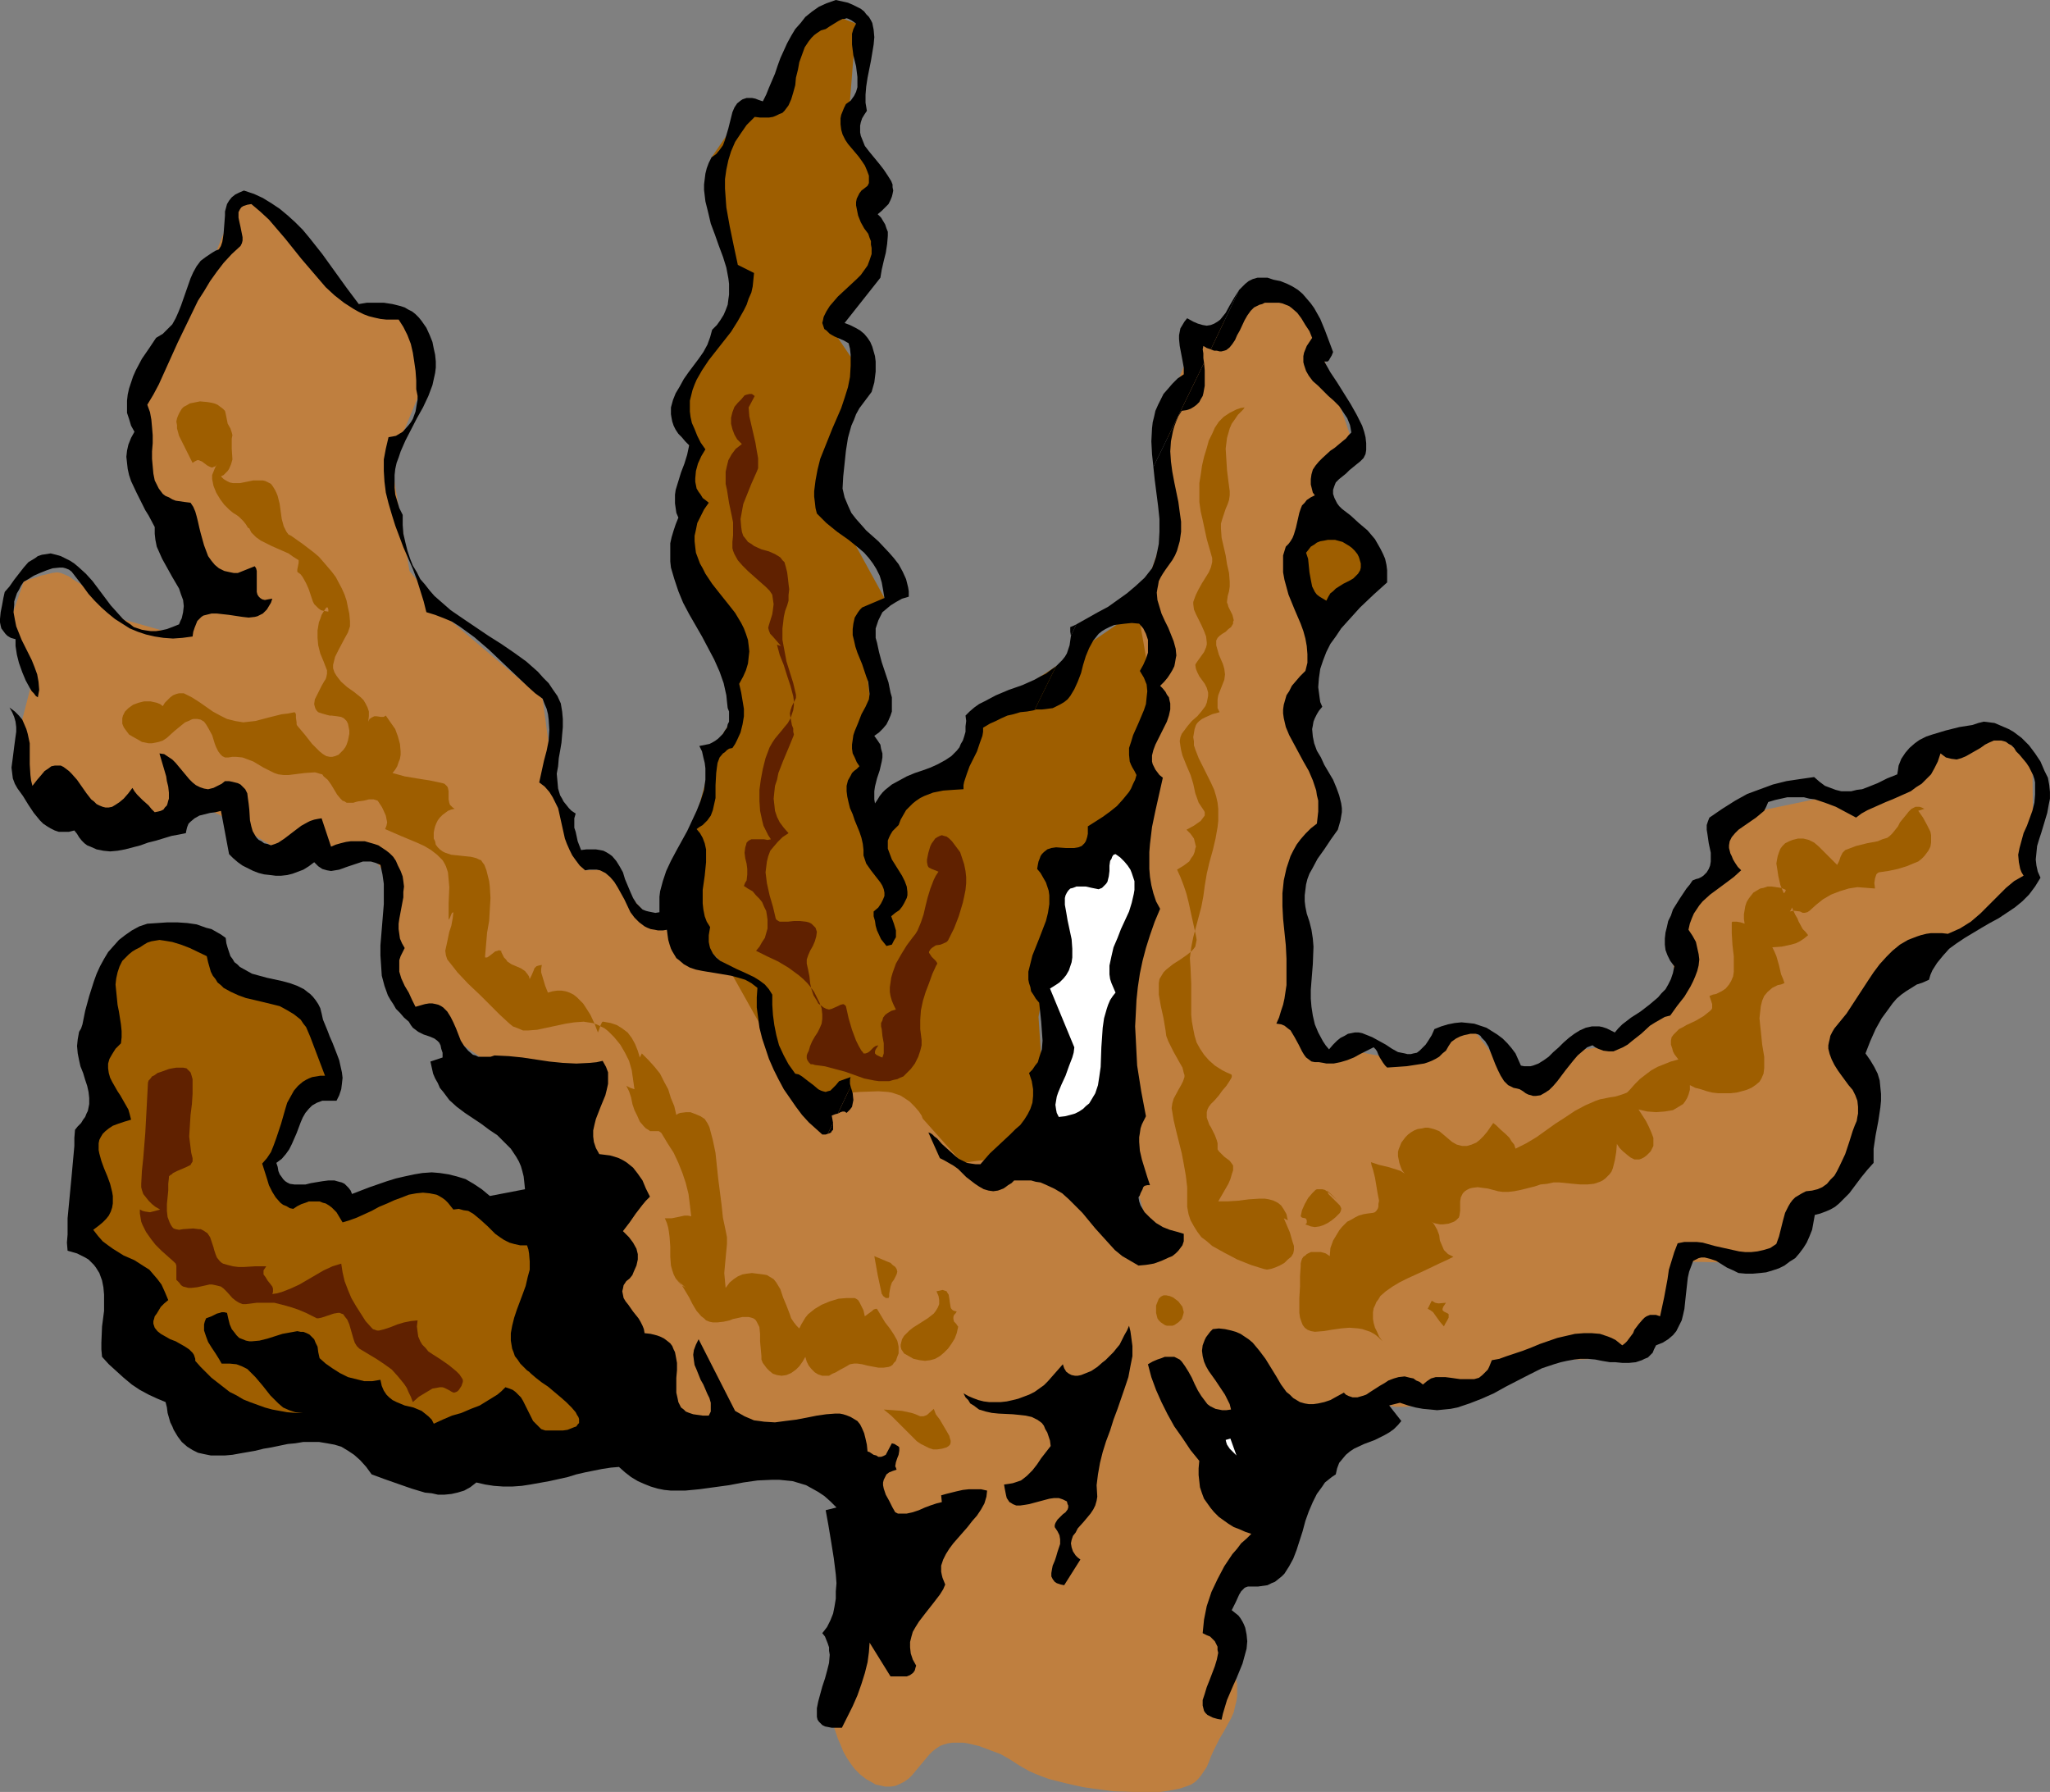
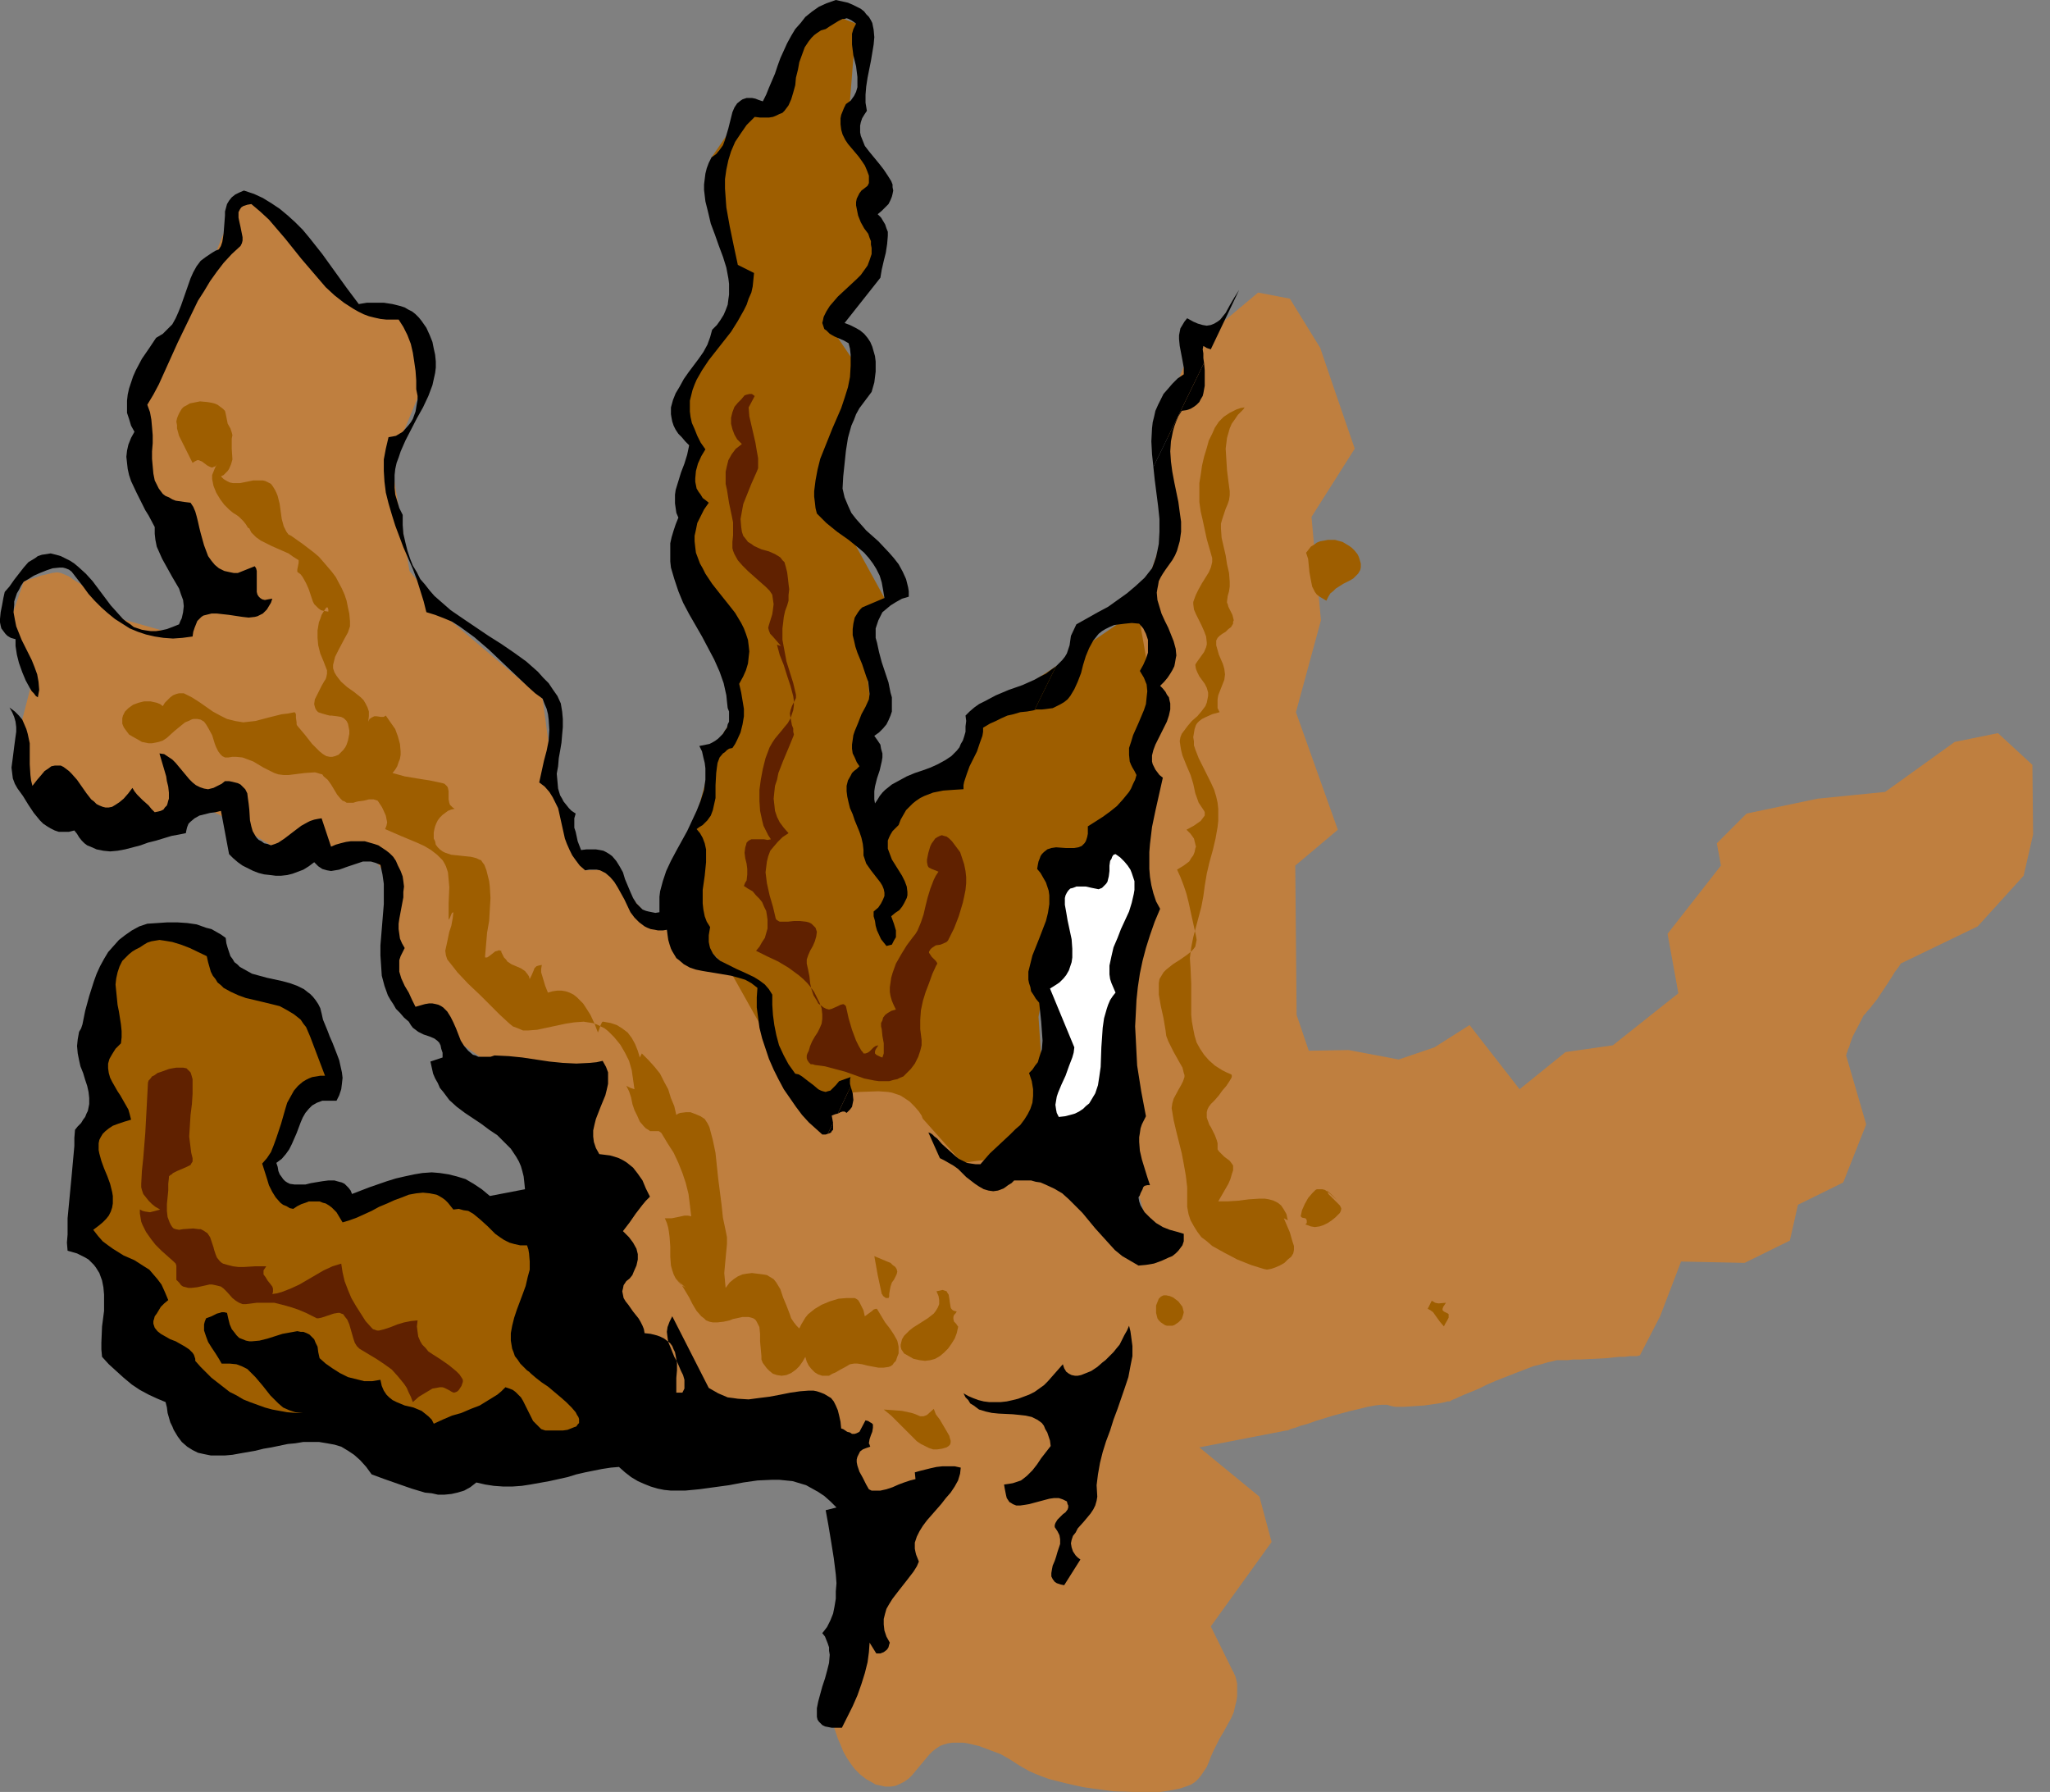
<svg xmlns="http://www.w3.org/2000/svg" xmlns:ns1="http://sodipodi.sourceforge.net/DTD/sodipodi-0.dtd" xmlns:ns2="http://www.inkscape.org/namespaces/inkscape" version="1.0" width="129.724mm" height="113.377mm" id="svg26" ns1:docname="Coral 07.wmf">
  <rect width="100%" height="100%" fill="#808080" stroke="none" />
  <ns1:namedview id="namedview26" pagecolor="#ffffff" bordercolor="#000000" borderopacity="0.25" ns2:showpageshadow="2" ns2:pageopacity="0.0" ns2:pagecheckerboard="0" ns2:deskcolor="#d1d1d1" ns2:document-units="mm" />
  <defs id="defs1">
    <pattern id="WMFhbasepattern" patternUnits="userSpaceOnUse" width="6" height="6" x="0" y="0" />
  </defs>
  <path style="fill:#bf7f3f;fill-opacity:1;fill-rule:evenodd;stroke:none" d="m 275.043,295.208 -9.858,-35.548 -0.808,-76.104 7.757,-37.648 8.242,-24.399 -1.616,-23.268 6.141,-14.865 15.998,-13.411 7.595,1.454 7.272,11.795 2.909,8.564 5.333,15.512 -10.342,16.32 2.262,24.722 -5.979,21.975 10.019,28.115 -10.181,8.564 0.323,35.709 2.909,8.564 9.534,-0.162 11.958,2.262 8.565,-2.908 8.403,-5.332 11.958,15.35 10.989,-8.887 11.312,-1.616 15.675,-12.442 -2.586,-14.219 12.766,-16.32 -0.97,-5.332 7.11,-7.11 16.968,-3.555 16.16,-1.616 16.645,-11.957 10.342,-2.101 8.242,7.594 0.162,16.643 -2.262,9.856 -10.989,12.119 -18.422,8.887 v 0 l -0.162,0.323 -0.323,0.485 -0.485,0.646 -0.485,0.646 -0.485,0.808 -1.131,1.777 -2.586,3.878 -0.646,0.808 -0.646,0.808 -0.485,0.646 -0.485,0.485 -0.485,0.646 -0.485,0.485 -0.808,1.616 -1.778,3.393 -0.646,1.777 -0.162,0.646 -0.323,0.646 -0.162,0.646 -0.162,0.323 v 0.323 h -0.162 l 4.848,16.643 -5.494,13.896 -10.827,5.332 -1.939,8.564 -10.827,5.332 -15.19,-0.323 -5.01,13.088 -4.848,9.372 h -0.162 l -0.485,0.162 h -0.646 -1.131 l -1.131,0.162 h -1.293 l -1.616,0.162 -1.454,0.162 -6.464,0.323 h -1.616 l -1.293,0.162 h -1.131 -0.97 -0.485 l -0.646,0.162 -0.646,0.162 -0.808,0.162 -1.616,0.485 -1.939,0.485 -2.101,0.808 -2.101,0.808 -4.525,1.777 -2.262,0.969 -1.939,0.969 -1.939,0.808 -1.616,0.646 -1.454,0.646 -0.646,0.323 -0.485,0.162 -0.323,0.162 -0.323,0.162 -0.162,0.162 h -0.162 v 0 h -0.485 l -0.485,0.162 -0.808,0.162 -0.808,0.162 -1.131,0.162 -2.262,0.323 -2.424,0.162 -2.424,0.162 h -1.131 -0.97 l -0.808,-0.162 -0.646,-0.162 -0.485,-0.162 h -1.454 l -1.454,0.162 -1.778,0.323 -1.939,0.485 -2.101,0.485 -4.202,1.131 -2.101,0.646 -2.101,0.646 -1.778,0.646 -1.778,0.485 -1.293,0.485 -0.646,0.162 -0.485,0.162 -0.323,0.162 -0.323,0.162 h -0.162 -0.162 l -20.846,4.04 14.382,11.795 2.909,10.826 -14.544,20.198 5.333,10.826 0.162,0.162 v 0.162 l 0.162,0.323 0.162,0.323 0.162,0.485 0.162,0.646 0.162,0.808 v 0.808 0.969 1.131 l -0.162,1.131 -0.323,1.293 -0.323,1.454 -0.646,1.454 -0.808,1.454 -0.97,1.777 -0.97,1.616 -0.808,1.616 -0.646,1.293 -0.646,1.454 -0.485,1.293 -0.485,1.131 -0.646,0.969 -0.646,0.969 -0.646,0.808 -0.808,0.808 -0.97,0.646 -1.293,0.485 -1.454,0.485 -1.616,0.323 -1.939,0.323 -1.131,0.162 h -1.293 -5.01 l -4.848,-0.162 -4.848,-0.646 -2.262,-0.323 -2.262,-0.485 -2.101,-0.485 -1.939,-0.485 -1.939,-0.485 -1.778,-0.646 -1.616,-0.646 -1.454,-0.646 -1.131,-0.646 -1.131,-0.646 -2.262,-1.454 -2.262,-1.293 -2.586,-0.969 -2.586,-0.969 -2.747,-0.646 -1.131,-0.162 h -1.293 -1.131 l -1.131,0.162 -1.131,0.323 -0.808,0.323 -0.97,0.646 -0.808,0.646 -0.808,0.808 -0.808,0.969 -1.616,1.939 -1.616,1.939 -0.808,0.808 -1.131,0.808 -0.97,0.485 -1.131,0.485 -1.131,0.162 h -1.293 l -1.454,-0.323 -0.808,-0.162 -0.808,-0.485 -1.454,-0.808 -1.454,-1.131 -1.293,-1.293 -0.97,-1.293 -0.97,-1.454 -0.808,-1.454 -0.646,-1.616 -0.646,-1.454 -0.485,-1.454 -0.485,-1.454 -0.323,-1.131 -0.162,-1.131 -0.162,-0.969 -0.162,-0.646 -0.162,-0.485 v -0.162 l 4.848,-48.636 -11.15,-15.996 -44.602,4.201 -22.301,-87.9 -21.978,-15.35 -9.534,-9.533 -0.808,-25.207 -4.363,-5.655 -16.16,-3.232 -7.595,1.131 -10.019,-6.14 -9.534,-4.686 -9.534,7.271 h -0.646 l -0.97,-0.162 h -1.131 -1.293 -1.616 l -3.394,-0.162 -3.555,-0.323 h -1.778 l -1.616,-0.162 -1.454,-0.323 -1.293,-0.162 -0.97,-0.162 -0.646,-0.323 -0.646,-0.323 -0.646,-0.323 -0.808,-0.646 -0.97,-0.485 -1.778,-1.293 -1.939,-1.616 -1.616,-1.293 -0.808,-0.646 -0.646,-0.485 -0.485,-0.485 -0.485,-0.323 -0.162,-0.162 -0.162,-0.162 0.323,-13.411 2.747,-10.664 -4.363,-17.451 2.747,-7.917 v 0 L 5.818,138.959 H 6.141 l 0.323,-0.162 0.808,-0.323 1.131,-0.323 1.293,-0.485 1.454,-0.323 1.293,-0.323 1.293,-0.162 0.808,0.162 0.808,0.323 1.131,0.485 1.131,0.808 1.293,0.808 1.454,0.969 2.586,2.101 2.586,2.101 1.131,0.969 0.97,0.808 0.808,0.808 0.646,0.485 0.323,0.323 0.162,0.162 11.474,3.232 10.342,-9.049 -17.938,-28.923 2.262,-23.752 12.605,-21.167 5.979,-14.704 4.04,-8.241 10.827,11.795 16.645,15.35 15.029,4.04 2.747,9.372 -6.464,15.673 -3.717,7.756 4.525,26.984 9.696,11.795 22.139,18.743 1.939,14.381 0.97,10.018 7.272,16.643 4.848,-0.162 10.019,10.826 11.958,9.533 54.944,13.734 z" id="path1" />
  <path style="fill:#9e5e00;fill-opacity:1;fill-rule:evenodd;stroke:none" d="m 204.747,5.655 -1.778,22.46 7.757,15.512 -3.232,6.786 1.939,12.765 -12.443,12.603 8.565,12.603 -6.141,17.289 -0.808,13.734 12.928,23.591 -5.494,7.271 2.586,21.49 -1.616,25.207 21.331,-12.119 10.181,-16.32 14.059,-9.21 19.554,-13.411 4.04,23.268 -2.747,10.503 -1.293,14.704 -19.877,14.058 -0.808,16.158 -3.07,18.582 1.131,17.128 v 0.162 0.323 l 0.162,0.646 v 0.808 l 0.323,0.969 v 0.969 l 0.162,2.262 0.162,2.424 v 1.131 l -0.162,1.131 -0.162,0.969 -0.323,0.969 -0.485,0.646 -0.485,0.485 -0.808,0.323 -0.97,0.323 -1.293,0.485 -1.293,0.162 -3.07,0.808 -3.07,0.485 -3.07,0.646 -1.454,0.162 -1.131,0.162 -0.97,0.162 -0.808,0.162 h -0.485 -0.162 l -9.211,-10.341 v 0 l -0.162,-0.162 -0.162,-0.323 -0.162,-0.485 -0.323,-0.485 -0.323,-0.485 -0.97,-1.131 -1.293,-1.293 -1.454,-0.969 -0.808,-0.485 -0.97,-0.323 -0.97,-0.323 -0.97,-0.162 -2.262,-0.162 -4.525,0.162 -1.939,0.162 -1.939,0.162 h -0.646 l -0.646,0.162 h -0.646 l -0.323,0.162 h -0.323 v 0 l -8.242,-0.485 -8.08,-14.542 -8.242,-14.704 -11.958,-11.795 0.323,-12.926 3.717,-12.442 4.525,-16.643 5.171,-8.079 -14.544,-35.548 3.555,-21.975 -0.485,-6.14 -3.555,-10.018 15.514,-26.822 -3.878,-13.734 -2.747,-18.259 7.11,-10.341 8.08,-4.363 6.141,-14.704 5.979,-5.332 z" id="path2" />
  <path style="fill:#000000;fill-opacity:1;fill-rule:evenodd;stroke:none" d="m 275.851,111.652 -0.323,-3.07 -0.162,-3.07 0.162,-3.07 0.162,-1.454 0.323,-1.293 0.323,-1.454 0.646,-1.454 0.646,-1.293 0.646,-1.293 1.131,-1.293 0.97,-1.131 1.293,-1.293 1.454,-0.969 v -1.616 l -0.323,-1.777 -0.646,-3.393 -0.162,-1.616 v -0.969 l 0.162,-0.808 0.162,-0.808 0.485,-0.808 0.485,-0.808 0.646,-0.808 1.454,0.808 1.131,0.485 1.131,0.323 0.97,0.162 0.97,-0.162 0.808,-0.323 0.808,-0.485 0.646,-0.485 0.646,-0.808 0.646,-0.808 0.97,-1.777 1.131,-1.939 1.131,-1.777 -6.787,14.219 -0.97,-0.323 -0.808,-0.485 -0.162,0.808 0.162,0.969 v 1.131 l 0.162,1.131 z" id="path3" />
-   <path style="fill:#000000;fill-opacity:1;fill-rule:evenodd;stroke:none" d="m 256.136,152.047 -0.162,-0.969 v -1.131 l 0.808,-0.323 0.646,-0.323 z" id="path4" />
  <path style="fill:#000000;fill-opacity:1;fill-rule:evenodd;stroke:none" d="m 197.96,271.132 -0.485,0.162 h -0.808 l -1.616,-1.454 -1.616,-1.454 -1.616,-1.777 -1.454,-1.939 -1.454,-2.101 -1.454,-2.101 -1.293,-2.424 -1.131,-2.262 -1.131,-2.585 -0.808,-2.424 -0.808,-2.424 -0.646,-2.585 -0.323,-2.424 -0.323,-2.424 v -2.424 l 0.162,-2.262 -1.454,-1.131 -1.454,-0.808 -1.616,-0.485 -1.778,-0.485 -6.787,-1.131 -1.616,-0.323 -1.454,-0.485 -1.454,-0.808 -1.131,-0.969 -0.646,-0.485 -0.485,-0.808 -0.485,-0.808 -0.323,-0.646 -0.323,-0.969 -0.323,-1.131 -0.162,-1.131 -0.162,-1.293 -0.97,0.162 h -1.131 l -0.808,-0.162 -0.97,-0.162 -0.808,-0.323 -0.646,-0.323 -1.293,-0.969 -1.131,-1.131 -0.97,-1.293 -1.454,-3.07 -1.616,-2.908 -0.808,-1.293 -0.97,-1.131 -1.131,-0.969 -0.646,-0.323 -0.646,-0.323 -0.808,-0.162 h -0.808 -0.97 l -0.97,0.162 -1.293,-1.131 -0.97,-1.293 -0.808,-1.131 -0.646,-1.293 -0.646,-1.454 -0.485,-1.293 -1.293,-5.817 -0.323,-1.454 -0.646,-1.293 -0.646,-1.293 -0.808,-1.293 -1.131,-1.293 -1.293,-0.969 1.131,-5.171 0.646,-2.424 0.485,-2.424 0.162,-2.585 -0.162,-2.424 -0.162,-1.293 -0.323,-1.293 -0.485,-1.131 -0.485,-1.293 -1.778,-1.293 -1.616,-1.454 -3.232,-3.07 -3.232,-3.07 -3.07,-2.908 -3.394,-2.908 -1.778,-1.293 -1.778,-1.293 -1.778,-1.131 -1.939,-0.808 -2.101,-0.808 -2.101,-0.646 -0.646,-2.585 -0.808,-2.585 -0.808,-2.585 -0.97,-2.585 -1.131,-2.585 -1.131,-2.585 -1.939,-5.171 -0.808,-2.585 -0.808,-2.747 -0.646,-2.585 -0.323,-2.585 -0.162,-2.585 v -2.747 l 0.485,-2.585 0.646,-2.747 0.97,-0.162 0.808,-0.162 0.808,-0.485 0.808,-0.485 1.293,-1.454 0.646,-0.808 0.485,-0.808 0.646,-1.777 0.323,-1.939 0.162,-0.808 v -0.969 l -0.162,-0.808 -0.162,-0.808 v -2.101 l -0.162,-2.262 -0.323,-2.262 -0.323,-2.101 -0.485,-2.101 -0.808,-2.101 -0.97,-1.939 -1.131,-1.777 H 93.889 92.435 L 90.981,76.266 89.526,75.943 88.234,75.62 86.941,75.135 85.648,74.489 84.517,73.842 82.254,72.388 79.992,70.611 77.891,68.672 75.952,66.41 72.074,61.885 68.195,57.038 66.256,54.776 64.317,52.514 62.216,50.575 l -2.101,-1.777 -0.97,0.162 -0.97,0.323 -0.485,0.323 -0.323,0.485 -0.323,0.646 v 0.646 0.646 l 0.162,0.808 0.323,1.454 0.323,1.616 0.162,0.808 v 0.808 l -0.162,0.646 -0.323,0.646 -2.101,1.939 -1.939,2.101 -1.616,2.101 -1.616,2.262 -1.454,2.424 -1.454,2.262 -2.424,5.009 -2.424,5.009 -2.262,5.009 -2.262,5.009 -1.293,2.424 -1.454,2.424 0.646,1.777 0.323,1.777 0.162,1.777 0.162,1.939 v 1.939 l -0.162,1.939 v 1.777 l 0.162,1.777 0.162,1.777 0.323,1.616 0.646,1.293 0.323,0.646 0.485,0.646 0.485,0.646 0.646,0.485 0.808,0.323 0.808,0.485 0.808,0.323 1.131,0.162 1.131,0.162 1.293,0.162 0.646,0.969 0.485,1.131 0.323,1.131 0.323,1.293 0.323,1.454 0.323,1.293 0.808,2.908 0.485,1.293 0.485,1.293 0.808,1.131 0.808,0.969 0.97,0.808 1.293,0.646 1.454,0.323 0.808,0.162 h 0.97 l 4.04,-1.616 0.323,0.485 0.162,0.646 v 1.454 2.908 0.646 l 0.162,0.646 0.323,0.485 0.323,0.323 0.485,0.323 0.646,0.162 0.808,-0.162 0.97,-0.162 -0.323,0.969 -0.485,0.808 -0.485,0.808 -0.485,0.485 -0.485,0.485 -0.646,0.323 -0.646,0.323 -0.646,0.162 -1.454,0.162 -1.454,-0.162 -3.232,-0.485 -1.454,-0.162 -1.454,-0.162 h -1.293 l -1.293,0.323 -0.646,0.162 -0.485,0.323 -0.485,0.485 -0.485,0.485 -0.323,0.808 -0.323,0.808 -0.323,0.969 -0.162,1.131 -2.424,0.323 -2.262,0.162 -2.262,-0.162 -2.101,-0.323 -2.101,-0.485 -1.939,-0.646 -1.939,-0.808 -1.778,-1.131 -1.778,-1.131 -1.778,-1.454 -1.454,-1.293 -1.616,-1.616 -1.454,-1.616 -1.293,-1.777 -2.747,-3.555 -0.646,-0.485 -0.808,-0.323 -0.646,-0.162 h -0.808 l -1.616,0.162 -1.454,0.485 -1.616,0.646 -1.454,0.646 -1.293,0.808 -1.131,0.646 -0.646,0.969 -0.485,0.969 -0.485,0.808 -0.323,0.969 -0.323,0.969 v 0.808 l -0.162,1.777 0.323,1.777 0.323,1.616 0.646,1.616 0.646,1.616 1.616,3.232 0.808,1.616 0.646,1.616 0.646,1.777 0.323,1.777 0.162,1.939 -0.323,1.777 -0.485,-0.323 -0.485,-0.646 -0.485,-0.485 -0.485,-0.808 -0.97,-1.777 -0.808,-1.939 -0.808,-2.262 -0.485,-1.939 -0.323,-2.101 v -0.808 -0.808 L 2.586,152.532 1.778,152.047 1.293,151.563 0.808,150.916 0.323,150.27 0.162,149.624 0,148.816 v -0.808 l 0.162,-1.616 0.323,-1.616 0.323,-1.777 0.323,-1.454 1.131,-1.293 1.131,-1.616 2.262,-2.908 1.131,-1.293 1.616,-0.969 0.646,-0.485 0.97,-0.323 1.131,-0.162 0.97,-0.162 1.293,0.323 1.131,0.323 1.293,0.646 0.97,0.485 0.97,0.646 0.97,0.808 1.778,1.616 1.616,1.777 1.454,1.939 1.454,1.939 1.454,1.939 1.454,1.616 1.454,1.616 0.808,0.646 0.97,0.646 0.808,0.646 0.97,0.323 0.97,0.323 0.97,0.162 1.131,0.162 h 1.293 l 1.131,-0.162 1.454,-0.323 1.293,-0.485 1.616,-0.646 0.323,-0.808 0.323,-0.646 0.323,-1.454 0.162,-1.454 -0.162,-1.454 -0.485,-1.293 -0.485,-1.454 -1.616,-2.747 -1.616,-2.908 -0.808,-1.454 -0.646,-1.454 -0.646,-1.454 -0.323,-1.616 -0.162,-1.454 v -1.616 l -1.454,-2.747 -0.808,-1.293 -0.646,-1.293 -1.454,-2.908 -1.293,-2.747 -0.485,-1.454 -0.323,-1.454 -0.162,-1.454 -0.162,-1.454 0.162,-1.454 0.323,-1.454 0.646,-1.616 0.808,-1.454 -0.808,-1.454 -0.485,-1.616 -0.485,-1.454 v -1.454 -1.454 l 0.162,-1.454 0.323,-1.454 0.485,-1.454 0.485,-1.454 0.646,-1.454 1.454,-2.747 1.778,-2.585 1.616,-2.424 1.616,-0.969 1.131,-1.131 1.131,-1.131 0.808,-1.454 0.646,-1.454 0.646,-1.616 1.131,-3.232 1.131,-3.232 0.646,-1.454 0.808,-1.454 0.97,-1.293 1.293,-0.969 1.454,-0.969 0.808,-0.485 0.808,-0.323 0.485,-0.808 0.323,-0.969 0.162,-0.969 0.162,-1.131 0.162,-2.101 0.162,-2.101 V 50.575 l 0.485,-1.777 0.485,-0.808 0.646,-0.808 0.808,-0.646 0.97,-0.485 1.131,-0.485 2.424,0.808 2.101,0.969 2.101,1.293 1.939,1.293 1.939,1.616 1.778,1.616 1.778,1.777 1.616,1.939 3.07,3.878 2.909,4.04 2.909,4.04 2.909,3.878 1.939,-0.323 h 2.101 1.939 l 2.101,0.323 1.939,0.485 0.97,0.323 0.808,0.485 0.97,0.485 0.808,0.646 0.808,0.808 0.646,0.808 1.131,1.616 0.808,1.777 0.646,1.616 0.323,1.616 0.323,1.454 0.162,1.616 v 1.454 l -0.162,1.293 -0.323,1.454 -0.323,1.454 -0.97,2.585 -1.293,2.747 -1.454,2.585 -2.747,5.332 -1.131,2.585 -0.485,1.454 -0.485,1.293 -0.323,1.454 -0.162,1.454 v 1.454 1.616 l 0.162,1.616 0.485,1.616 0.485,1.616 0.808,1.616 v 2.424 l 0.162,2.101 0.485,2.101 0.485,1.939 0.646,1.939 0.646,1.616 0.97,1.616 0.808,1.616 1.131,1.293 1.131,1.454 1.131,1.293 1.293,1.131 2.586,2.262 3.07,2.101 5.979,4.04 3.07,1.939 3.07,2.101 2.909,2.101 2.747,2.424 1.293,1.454 1.293,1.293 0.97,1.454 1.131,1.616 0.808,1.777 0.323,1.939 0.162,1.777 v 1.939 l -0.162,1.777 -0.162,1.939 -0.323,1.939 -0.323,1.777 -0.162,1.939 -0.323,1.777 0.162,1.777 0.162,1.777 0.485,1.616 0.485,0.808 0.323,0.646 0.646,0.808 0.646,0.808 0.646,0.646 0.97,0.646 -0.323,1.131 v 1.131 1.131 l 0.323,0.969 0.485,2.262 0.808,2.101 1.293,-0.162 h 1.131 1.131 l 0.97,0.162 0.808,0.162 0.646,0.323 0.808,0.485 0.646,0.485 0.97,1.131 0.808,1.293 0.808,1.454 0.485,1.616 1.293,3.07 0.646,1.454 0.808,1.293 0.97,0.969 0.485,0.485 0.808,0.323 0.646,0.162 0.808,0.162 0.808,0.162 0.97,-0.162 v -1.293 -1.293 -1.131 l 0.162,-1.293 0.646,-2.424 0.808,-2.424 1.131,-2.424 1.293,-2.424 2.586,-4.686 1.131,-2.424 1.131,-2.424 0.97,-2.424 0.808,-2.585 0.162,-1.293 0.162,-1.131 v -1.293 -1.454 l -0.162,-1.293 -0.323,-1.293 -0.323,-1.454 -0.646,-1.293 0.808,-0.162 0.808,-0.162 0.808,-0.162 0.646,-0.323 0.808,-0.485 0.646,-0.485 1.131,-1.131 0.485,-0.808 0.485,-0.646 0.162,-0.808 0.323,-0.646 v -0.969 -0.808 -0.646 l -0.323,-0.808 -0.162,-1.454 -0.162,-1.616 -0.646,-2.908 -0.97,-2.747 -1.293,-2.908 -1.454,-2.747 -1.454,-2.747 -3.07,-5.332 -1.454,-2.747 -1.131,-2.747 -0.97,-2.908 -0.808,-2.747 -0.162,-1.454 v -1.454 -1.454 -1.454 l 0.323,-1.454 0.485,-1.616 0.485,-1.454 0.646,-1.616 -0.485,-1.131 -0.162,-1.131 -0.162,-1.131 v -0.969 -1.131 l 0.162,-1.131 0.646,-2.101 0.646,-2.101 0.808,-2.101 0.646,-2.101 0.485,-2.262 -0.97,-0.969 -0.808,-0.969 -0.808,-0.808 -0.646,-0.969 -0.485,-0.969 -0.323,-0.969 -0.162,-0.808 -0.162,-0.969 V 98.241 97.433 l 0.485,-1.777 0.646,-1.616 0.97,-1.616 0.97,-1.777 1.131,-1.616 2.424,-3.232 1.131,-1.616 0.97,-1.777 0.646,-1.777 0.485,-1.777 1.131,-1.131 0.808,-1.131 0.808,-1.293 0.485,-1.131 0.485,-1.293 0.162,-1.293 0.162,-1.131 v -1.293 -1.293 l -0.162,-1.293 -0.485,-2.585 -0.808,-2.585 -0.97,-2.585 -0.97,-2.747 -0.97,-2.585 -0.646,-2.747 -0.646,-2.585 -0.323,-2.747 v -1.293 l 0.162,-1.293 0.162,-1.293 0.323,-1.293 0.485,-1.293 0.646,-1.293 1.131,-0.808 0.808,-0.969 0.808,-1.131 0.485,-1.293 0.808,-2.747 0.323,-1.293 0.646,-2.585 0.485,-1.131 0.646,-0.969 0.808,-0.646 0.485,-0.323 0.485,-0.162 0.485,-0.162 h 0.646 0.646 l 0.808,0.162 0.808,0.323 0.97,0.323 0.808,-1.616 0.646,-1.616 1.454,-3.393 0.646,-1.939 0.646,-1.777 1.616,-3.555 0.97,-1.777 0.97,-1.616 1.293,-1.454 1.131,-1.454 1.616,-1.293 1.616,-1.131 1.778,-0.808 L 199.899,0 l 1.454,0.323 1.454,0.323 1.131,0.485 0.97,0.485 0.97,0.485 0.808,0.646 0.485,0.646 0.646,0.646 0.485,0.808 0.323,0.646 0.162,0.808 0.162,0.808 0.162,1.777 -0.162,1.777 -0.323,1.939 -0.323,1.939 -0.808,4.04 -0.323,2.101 -0.162,1.939 v 1.939 l 0.323,1.939 -0.646,0.969 -0.485,0.808 -0.323,0.969 -0.162,0.808 v 0.808 0.808 l 0.162,0.808 0.323,0.808 0.646,1.616 1.131,1.454 2.262,2.747 1.131,1.454 0.97,1.454 0.808,1.293 0.323,0.808 v 0.646 l 0.162,0.808 -0.162,0.808 -0.162,0.646 -0.323,0.808 -0.485,0.969 -0.808,0.808 -0.808,0.808 -0.97,0.808 0.808,0.808 0.485,0.808 0.485,0.808 0.323,0.969 0.323,0.808 v 0.969 l -0.162,1.939 -0.323,2.101 -0.485,1.939 -0.485,2.101 -0.323,1.939 -8.565,10.826 1.293,0.485 1.293,0.646 1.131,0.646 0.97,0.808 0.808,0.969 0.646,0.969 0.485,1.131 0.323,1.131 0.323,1.131 0.162,1.293 v 1.293 1.131 l -0.323,2.585 -0.646,2.262 -0.97,1.293 -0.97,1.293 -0.97,1.293 -0.808,1.454 -0.485,1.293 -0.646,1.454 -0.808,2.908 -0.485,3.07 -0.323,3.07 -0.323,3.07 -0.162,2.908 0.485,2.101 0.808,1.939 0.808,1.777 1.131,1.454 1.293,1.454 1.131,1.293 2.909,2.585 2.586,2.747 1.131,1.293 1.131,1.454 0.97,1.777 0.808,1.777 0.485,1.939 0.162,0.969 v 1.293 l -1.616,0.485 -1.454,0.808 -1.293,0.808 -0.97,0.808 -0.97,0.808 -0.485,0.969 -0.485,0.969 -0.323,0.969 -0.323,0.969 v 1.131 1.131 l 0.323,1.131 0.485,2.262 0.646,2.424 1.616,4.847 0.485,2.424 0.323,1.131 v 1.131 1.131 1.131 l -0.323,0.969 -0.485,1.131 -0.485,0.969 -0.808,0.969 -0.97,0.969 -1.131,0.808 0.808,1.131 0.646,0.969 0.162,0.969 0.323,1.131 v 0.969 l -0.162,0.969 -0.485,2.101 -0.646,1.939 -0.485,1.939 -0.162,1.131 v 0.969 0.969 l 0.162,0.969 0.646,-0.969 0.485,-0.808 0.646,-0.808 0.646,-0.646 1.616,-1.293 1.778,-0.969 1.778,-0.969 1.939,-0.808 1.939,-0.646 1.778,-0.646 1.778,-0.808 1.778,-0.969 1.454,-0.969 1.293,-1.293 0.646,-0.808 0.323,-0.808 0.485,-0.808 0.323,-0.969 0.323,-1.131 v -1.293 l 0.162,-1.293 -0.162,-1.293 0.97,-0.969 1.131,-0.969 1.131,-0.808 1.293,-0.646 2.747,-1.454 3.07,-1.293 3.232,-1.131 2.909,-1.293 1.454,-0.808 1.293,-0.646 1.293,-0.969 1.131,-0.808 -5.171,10.503 -1.778,0.323 -1.616,0.162 -1.616,0.485 -1.454,0.323 -1.454,0.646 -1.293,0.646 -1.454,0.646 -1.616,0.969 v 0.969 l -0.162,0.969 -0.646,1.777 -0.646,1.939 -0.808,1.616 -0.97,1.939 -0.646,1.777 -0.646,1.939 -0.162,0.808 v 0.969 l -2.586,0.162 -2.262,0.162 -2.424,0.485 -2.101,0.808 -0.97,0.485 -0.97,0.646 -0.808,0.646 -0.808,0.808 -0.808,0.808 -0.646,1.131 -0.646,1.131 -0.485,1.293 -0.808,0.808 -0.646,0.646 -0.485,0.808 -0.323,0.646 -0.323,0.808 v 0.646 0.646 0.646 l 0.485,1.293 0.485,1.293 1.616,2.585 0.808,1.293 0.646,1.293 0.485,1.293 0.162,1.293 v 0.808 l -0.162,0.646 -0.323,0.646 -0.323,0.646 -0.485,0.808 -0.646,0.808 -0.97,0.646 -0.97,0.808 0.646,1.777 0.485,1.616 v 0.808 0.808 l -0.485,0.808 -0.485,0.969 -1.293,0.323 -0.646,-0.808 -0.646,-0.808 -0.97,-2.101 -0.323,-1.131 -0.162,-1.131 -0.323,-1.131 v -1.131 l 1.131,-0.969 0.646,-0.969 0.485,-0.969 0.323,-0.808 v -0.808 l -0.162,-0.808 -0.323,-0.808 -0.485,-0.808 -1.131,-1.454 -1.131,-1.454 -1.131,-1.616 -0.323,-0.969 -0.323,-0.969 v -1.293 l -0.162,-1.454 -0.323,-1.454 -0.485,-1.454 -1.131,-2.747 -0.485,-1.454 -0.646,-1.454 -0.323,-1.293 -0.323,-1.454 -0.162,-1.293 v -1.293 l 0.323,-1.293 0.646,-1.131 0.323,-0.646 0.485,-0.485 0.646,-0.485 0.646,-0.646 -0.646,-0.969 -0.485,-1.131 -0.485,-0.969 -0.162,-1.131 v -0.969 l 0.162,-1.131 0.162,-1.131 0.323,-0.969 0.808,-1.939 0.808,-2.101 0.97,-1.777 0.808,-1.777 0.162,-1.293 -0.162,-1.454 -0.162,-1.454 -0.485,-1.293 -0.97,-2.908 -1.131,-2.747 -0.485,-1.454 -0.323,-1.454 -0.323,-1.293 v -1.454 l 0.162,-1.293 0.323,-1.454 0.808,-1.293 0.485,-0.646 0.485,-0.485 5.333,-2.262 -0.323,-1.939 -0.323,-1.777 -0.485,-1.616 -0.808,-1.616 -0.808,-1.293 -0.97,-1.293 -1.131,-1.293 -1.131,-0.969 -2.586,-2.101 -2.747,-1.939 -2.586,-2.101 -1.131,-1.131 -1.131,-1.131 -0.323,-1.293 -0.162,-1.454 -0.162,-1.293 v -1.293 l 0.323,-2.585 0.485,-2.585 0.646,-2.585 0.97,-2.424 1.939,-4.847 2.101,-4.847 0.808,-2.424 0.808,-2.585 0.485,-2.424 0.162,-2.747 v -1.293 -1.293 l -0.162,-1.454 -0.323,-1.293 -1.131,-0.646 -1.131,-0.485 -1.131,-0.485 -1.131,-0.646 -0.808,-0.808 -0.485,-0.323 -0.162,-0.485 -0.162,-0.485 -0.162,-0.485 0.162,-0.646 0.162,-0.808 0.646,-1.293 0.808,-1.293 0.97,-1.131 0.97,-1.131 2.262,-2.101 2.262,-2.101 0.97,-0.969 0.808,-1.131 0.808,-1.131 0.485,-1.293 0.485,-1.454 v -1.454 l -0.162,-0.808 v -0.808 l -0.323,-0.808 -0.323,-0.969 -0.97,-1.293 -0.808,-1.454 -0.646,-1.616 -0.323,-1.616 -0.162,-0.808 v -0.808 l 0.162,-0.808 0.323,-0.646 0.323,-0.646 0.485,-0.646 0.646,-0.485 0.808,-0.646 0.323,-0.646 v -0.646 -1.131 l -0.485,-1.293 -0.485,-1.131 -0.646,-0.969 -0.808,-1.131 -0.808,-0.969 -1.778,-2.101 -0.646,-0.969 -0.646,-1.293 -0.323,-1.131 -0.162,-1.293 V 28.277 l 0.162,-0.808 0.323,-0.808 0.323,-0.808 0.485,-0.969 1.131,-0.808 0.808,-1.131 0.485,-0.969 0.323,-1.131 V 19.713 18.42 l -0.323,-2.585 -0.646,-2.585 -0.323,-2.585 V 9.372 8.079 l 0.323,-1.131 0.646,-1.293 -0.646,-0.485 -0.485,-0.323 -0.646,-0.323 -0.485,-0.162 -0.485,0.162 h -0.485 l -0.97,0.485 -2.101,1.293 -0.97,0.646 -1.131,0.323 -0.97,0.646 -0.646,0.485 -0.646,0.646 -0.646,0.808 -0.97,1.454 -0.646,1.777 -0.646,1.777 -0.323,1.777 -0.485,1.939 -0.162,1.777 -0.485,1.777 -0.485,1.616 -0.646,1.454 -0.97,1.293 -0.485,0.485 -0.808,0.323 -0.646,0.323 -0.808,0.323 -0.97,0.162 h -0.97 -1.131 l -1.293,-0.162 -0.97,0.969 -0.97,0.969 -1.454,2.101 -1.293,1.939 -0.97,2.262 -0.646,2.101 -0.485,2.262 -0.323,2.262 v 2.262 l 0.162,2.262 0.162,2.262 0.808,4.524 0.97,4.686 0.97,4.524 3.878,1.939 -0.162,1.616 -0.162,1.616 -0.323,1.454 -0.646,1.454 -0.485,1.454 -0.646,1.293 -1.454,2.585 -1.616,2.585 -1.778,2.262 -3.555,4.524 -1.616,2.424 -1.293,2.262 -0.485,1.131 -0.485,1.293 -0.323,1.293 -0.323,1.293 v 1.131 1.454 l 0.162,1.293 0.323,1.454 0.646,1.454 0.646,1.616 0.808,1.616 1.131,1.616 -0.97,1.616 -0.808,1.777 -0.485,1.777 -0.162,1.777 v 0.808 l 0.162,0.808 0.162,0.808 0.485,0.808 0.485,0.646 0.485,0.808 0.646,0.485 0.808,0.646 -1.131,1.616 -0.808,1.616 -0.808,1.616 -0.323,1.616 -0.323,1.454 v 1.293 l 0.162,1.454 0.162,1.293 0.485,1.293 0.485,1.293 0.646,1.131 0.646,1.293 1.616,2.424 1.778,2.262 1.939,2.424 1.778,2.262 1.454,2.424 0.646,1.293 0.485,1.293 0.485,1.454 0.162,1.293 0.162,1.454 -0.162,1.454 -0.162,1.454 -0.485,1.616 -0.646,1.454 -0.97,1.777 0.485,2.101 0.323,1.939 0.323,1.939 v 1.777 l -0.323,1.939 -0.485,1.939 -0.808,1.777 -0.485,0.969 -0.646,0.969 -0.808,0.162 -0.485,0.323 -0.485,0.485 -0.485,0.323 -0.808,0.969 -0.485,1.293 -0.162,1.131 -0.162,1.293 -0.162,2.908 v 3.07 l -0.323,1.454 -0.323,1.454 -0.485,1.293 -0.808,1.131 -0.646,0.646 -0.485,0.485 -0.808,0.485 -0.646,0.485 0.808,0.969 0.646,1.131 0.485,1.293 0.323,1.454 v 1.454 1.616 l -0.323,3.232 -0.485,3.393 v 1.616 1.616 l 0.162,1.454 0.323,1.616 0.485,1.293 0.808,1.293 -0.162,0.969 -0.162,0.969 v 0.969 0.646 l 0.162,0.808 0.162,0.646 0.646,1.293 0.808,0.969 0.97,0.808 1.293,0.646 1.293,0.646 1.293,0.646 1.454,0.646 2.747,1.293 1.293,0.808 1.293,0.969 0.97,1.131 0.808,1.293 v 2.424 l 0.162,2.424 0.323,2.424 0.485,2.424 0.646,2.424 1.131,2.424 1.131,2.101 1.616,2.262 0.808,0.162 0.808,0.485 1.454,1.131 1.293,0.969 1.131,0.969 0.646,0.323 0.485,0.162 0.646,0.162 0.485,-0.162 0.646,-0.162 0.646,-0.646 0.646,-0.646 0.808,-0.969 2.747,-0.969 -0.162,0.485 v 0.485 0.646 l 0.162,0.646 -3.07,6.463 -0.646,0.162 -0.808,0.323 0.323,1.777 z" id="path5" />
-   <path style="fill:#000000;fill-opacity:1;fill-rule:evenodd;stroke:none" d="m 296.374,69.318 0.808,-0.808 0.646,-0.646 0.808,-0.646 0.97,-0.485 1.131,-0.323 h 1.131 1.293 l 1.454,0.485 1.616,0.323 1.616,0.646 1.293,0.646 1.293,0.808 1.131,0.969 0.97,1.131 0.97,1.131 0.808,1.131 1.454,2.585 1.131,2.747 0.97,2.585 0.97,2.585 -0.323,0.808 -0.485,0.808 -0.162,0.323 -0.323,0.323 h -0.323 -0.485 l 1.454,2.585 1.616,2.424 1.616,2.585 1.616,2.585 1.454,2.585 1.293,2.585 0.485,1.454 0.323,1.293 0.162,1.454 v 1.616 l -0.162,0.969 -0.485,0.969 -0.808,0.808 -0.808,0.646 -1.778,1.454 -0.808,0.808 -0.808,0.646 -0.808,0.646 -0.808,0.808 -0.323,0.808 -0.323,0.969 v 0.969 l 0.162,0.485 0.162,0.485 0.323,0.646 0.323,0.646 0.485,0.646 0.646,0.646 2.101,1.616 1.939,1.777 2.101,1.777 1.778,2.101 0.646,1.131 0.646,1.131 0.646,1.293 0.485,1.131 0.323,1.454 0.162,1.293 v 1.454 1.454 l -1.616,1.454 -1.616,1.454 -3.232,3.07 -3.07,3.393 -1.454,1.616 -1.293,1.939 -1.293,1.777 -0.97,1.939 -0.808,2.101 -0.646,1.939 -0.323,2.262 -0.162,2.101 0.323,2.424 0.162,1.131 0.485,1.131 -0.808,0.969 -0.485,0.808 -0.485,0.969 -0.323,0.808 -0.162,0.969 -0.162,0.808 0.162,1.777 0.323,1.616 0.646,1.777 0.97,1.616 0.808,1.777 2.101,3.555 0.808,1.939 0.646,1.777 0.485,1.939 0.162,1.131 v 0.969 l -0.162,0.969 -0.162,0.969 -0.323,1.131 -0.323,1.131 -1.616,2.262 -1.616,2.424 -1.616,2.262 -1.293,2.424 -0.646,1.131 -0.485,1.293 -0.323,1.293 -0.162,1.293 -0.162,1.293 v 1.454 l 0.162,1.293 0.323,1.616 0.646,1.939 0.485,1.939 0.323,2.101 0.162,1.939 -0.162,4.201 -0.323,4.04 -0.162,2.101 v 2.101 l 0.162,1.939 0.323,2.101 0.485,2.101 0.808,1.939 1.131,2.101 0.646,0.969 0.808,0.969 0.97,-1.131 0.97,-0.969 0.808,-0.646 0.97,-0.485 0.808,-0.485 0.808,-0.162 0.808,-0.162 h 0.97 l 0.808,0.162 0.808,0.323 1.616,0.646 3.232,1.777 1.454,0.969 1.454,0.808 1.616,0.323 0.646,0.162 h 0.808 l 0.646,-0.162 0.808,-0.162 0.646,-0.485 0.646,-0.646 0.808,-0.808 0.646,-0.969 0.808,-1.293 0.646,-1.454 1.616,-0.646 1.616,-0.485 1.616,-0.323 1.616,-0.162 1.616,0.162 1.454,0.162 1.454,0.485 1.454,0.485 1.293,0.808 1.293,0.808 1.293,0.969 1.131,1.131 0.97,1.131 0.97,1.293 0.646,1.454 0.646,1.454 0.808,0.162 h 0.646 0.808 l 0.646,-0.162 1.293,-0.485 1.293,-0.808 1.131,-0.808 1.131,-1.131 1.293,-1.131 1.131,-1.131 1.293,-1.131 1.293,-0.969 1.293,-0.808 1.454,-0.646 1.454,-0.323 h 0.97 0.808 l 0.808,0.162 0.97,0.323 0.97,0.485 0.97,0.485 0.808,-0.969 0.97,-0.969 2.101,-1.616 2.262,-1.454 2.101,-1.616 2.101,-1.777 0.808,-0.969 0.97,-0.969 0.646,-1.131 0.646,-1.293 0.485,-1.454 0.323,-1.616 -0.97,-1.293 -0.646,-1.293 -0.485,-1.293 -0.162,-1.293 v -1.454 l 0.162,-1.454 0.323,-1.293 0.323,-1.454 0.646,-1.293 0.485,-1.454 1.616,-2.585 1.616,-2.424 0.808,-0.969 0.646,-0.969 0.808,-0.323 0.646,-0.162 0.646,-0.323 0.485,-0.323 0.808,-0.808 0.485,-0.808 0.323,-0.808 0.162,-0.969 v -2.101 l -0.485,-2.262 -0.323,-2.262 -0.162,-0.969 v -1.131 l 0.323,-0.969 0.323,-0.808 3.07,-2.101 3.07,-1.939 2.909,-1.616 3.07,-1.131 3.07,-1.131 3.232,-0.808 3.232,-0.485 3.394,-0.485 1.293,1.131 1.293,0.969 1.293,0.485 1.293,0.485 1.293,0.323 h 1.131 1.293 l 1.293,-0.323 1.293,-0.162 1.293,-0.485 2.424,-0.969 2.262,-1.131 2.424,-0.969 0.162,-0.969 0.162,-1.131 0.646,-1.616 0.97,-1.454 0.97,-1.131 1.293,-1.131 1.131,-0.808 1.616,-0.808 1.454,-0.485 1.616,-0.485 1.616,-0.485 3.232,-0.808 3.07,-0.485 1.454,-0.485 1.293,-0.323 1.293,0.162 1.293,0.162 1.131,0.485 1.131,0.485 1.131,0.485 1.131,0.646 1.939,1.454 1.778,1.777 1.454,1.939 1.293,1.939 0.97,2.262 0.808,1.616 0.323,1.777 0.162,1.616 v 1.616 l -0.323,1.616 -0.323,1.777 -0.97,3.232 -0.485,1.616 -0.485,1.454 -0.485,1.616 -0.162,1.616 -0.162,1.616 0.162,1.454 0.323,1.454 0.646,1.454 -1.293,2.101 -1.454,1.939 -1.616,1.616 -1.778,1.454 -1.939,1.293 -1.939,1.293 -2.101,1.131 -1.939,1.131 -4.04,2.424 -1.939,1.293 -1.778,1.293 -1.454,1.616 -1.454,1.777 -1.131,1.777 -0.485,1.131 -0.323,1.131 -1.454,0.646 -1.454,0.485 -1.293,0.808 -1.293,0.808 -1.131,0.808 -1.131,0.969 -0.97,1.131 -0.808,1.131 -1.778,2.424 -1.454,2.585 -1.293,2.908 -1.131,2.908 1.131,1.616 0.97,1.616 0.808,1.616 0.485,1.616 0.162,1.616 0.162,1.616 v 1.616 l -0.162,1.616 -0.485,3.232 -0.646,3.393 -0.485,3.232 v 1.616 1.777 l -1.454,1.616 -1.454,1.777 -2.909,3.878 -1.616,1.616 -0.808,0.808 -0.97,0.808 -1.131,0.646 -1.131,0.485 -1.293,0.485 -1.293,0.323 -0.323,1.777 -0.323,1.777 -0.646,1.616 -0.646,1.454 -0.808,1.293 -0.97,1.293 -0.97,1.131 -1.293,0.808 -1.293,0.969 -1.293,0.646 -1.454,0.485 -1.616,0.485 -1.454,0.162 -1.778,0.162 h -1.616 l -1.778,-0.162 -1.293,-0.646 -1.454,-0.646 -2.586,-1.616 -1.454,-0.485 -1.293,-0.323 h -0.808 l -0.646,0.162 -0.646,0.323 -0.646,0.323 -0.485,1.293 -0.485,1.293 -0.323,1.454 -0.162,1.454 -0.323,2.908 -0.323,3.07 -0.323,1.454 -0.323,1.293 -0.646,1.293 -0.646,1.293 -0.808,0.969 -1.131,0.969 -1.293,0.808 -0.808,0.323 -0.808,0.323 -0.485,0.969 -0.323,0.808 -0.646,0.646 -0.485,0.485 -0.808,0.323 -0.646,0.323 -1.454,0.485 -1.616,0.162 h -1.616 l -1.616,-0.162 h -1.293 l -1.939,-0.323 -1.616,-0.323 -1.778,-0.162 h -1.778 l -1.454,0.162 -1.778,0.323 -1.454,0.323 -1.616,0.485 -2.909,0.969 -2.909,1.454 -5.656,2.908 -2.909,1.616 -2.909,1.293 -2.909,1.131 -1.454,0.485 -1.454,0.485 -1.616,0.323 -1.616,0.162 -1.616,0.162 -1.616,-0.162 -1.778,-0.162 -1.778,-0.323 -1.778,-0.485 -1.939,-0.646 -2.586,0.646 2.909,3.716 -0.808,0.969 -0.97,0.969 -1.131,0.808 -1.131,0.646 -2.262,1.131 -1.293,0.485 -1.293,0.485 -2.424,1.131 -0.97,0.646 -0.97,0.808 -0.808,0.969 -0.808,0.969 -0.485,1.293 -0.323,1.454 -0.97,0.646 -0.808,0.646 -0.808,0.646 -0.646,0.969 -1.293,1.777 -0.97,1.939 -0.97,2.262 -0.808,2.262 -0.646,2.424 -1.454,4.524 -0.808,2.101 -0.97,1.777 -1.131,1.777 -0.646,0.646 -0.808,0.646 -0.808,0.646 -0.808,0.323 -0.97,0.485 -1.131,0.162 -1.131,0.162 h -1.293 -0.485 -0.646 l -0.485,0.162 -0.323,0.162 -0.808,0.808 -0.485,0.808 -0.808,1.777 -0.485,0.969 -0.485,0.969 0.808,0.646 0.808,0.646 0.485,0.646 0.485,0.808 0.323,0.646 0.323,0.808 0.323,1.616 0.162,1.616 -0.162,1.777 -0.485,1.777 -0.485,1.777 -1.454,3.555 -0.808,1.777 -1.454,3.393 -0.485,1.616 -0.485,1.616 -0.323,1.454 -0.97,-0.162 -1.131,-0.323 -0.646,-0.323 -0.646,-0.323 -0.485,-0.485 -0.323,-0.485 -0.162,-0.646 -0.162,-0.646 v -0.646 -0.646 l 0.485,-1.454 0.485,-1.616 0.646,-1.616 1.293,-3.393 0.485,-1.616 0.323,-1.616 -0.162,-0.646 v -0.808 l -0.323,-0.646 -0.323,-0.646 -0.485,-0.485 -0.646,-0.646 -0.808,-0.323 -0.97,-0.485 0.162,-1.616 0.162,-1.616 0.323,-1.616 0.323,-1.616 1.131,-3.393 1.454,-3.07 1.616,-3.07 1.939,-2.908 1.131,-1.293 0.97,-1.293 1.293,-1.131 1.131,-1.131 -1.454,-0.485 -1.454,-0.646 -1.293,-0.485 -1.293,-0.808 -1.131,-0.808 -1.131,-0.808 -1.131,-1.131 -0.808,-0.969 -0.808,-1.131 -0.808,-1.131 -0.485,-1.293 -0.485,-1.454 -0.162,-1.454 -0.162,-1.454 v -1.616 l 0.162,-1.777 -2.101,-2.585 -1.939,-2.908 -1.939,-2.747 -1.616,-2.908 -1.454,-2.908 -1.293,-2.908 -1.131,-3.07 -0.808,-3.07 1.131,-0.646 1.131,-0.485 0.97,-0.323 0.808,-0.323 h 0.808 0.808 0.646 l 0.646,0.323 0.646,0.323 0.485,0.485 0.808,1.131 0.808,1.293 0.808,1.454 0.646,1.454 0.808,1.616 0.808,1.293 0.97,1.293 0.485,0.646 0.646,0.485 0.646,0.323 0.646,0.323 0.808,0.162 0.808,0.162 h 0.97 l 1.131,-0.162 -0.323,-1.293 -0.485,-0.969 -0.646,-1.293 -0.646,-0.969 -1.616,-2.424 -1.616,-2.262 -0.646,-1.131 -0.485,-1.131 -0.323,-1.293 -0.162,-1.293 0.162,-1.293 0.485,-1.293 0.323,-0.646 0.485,-0.646 0.485,-0.646 0.646,-0.646 1.454,-0.162 1.454,0.162 1.454,0.323 1.131,0.323 1.131,0.485 0.97,0.646 0.97,0.646 0.97,0.808 1.616,1.939 1.454,1.939 2.586,4.201 1.131,1.939 1.293,1.777 0.808,0.646 0.808,0.808 0.808,0.485 0.808,0.485 1.131,0.323 0.97,0.162 h 1.131 l 1.131,-0.162 1.454,-0.323 1.454,-0.485 1.454,-0.808 1.778,-0.969 0.485,0.485 0.646,0.323 0.97,0.323 h 1.131 l 1.131,-0.323 0.97,-0.323 0.97,-0.646 2.262,-1.454 1.131,-0.646 0.97,-0.646 1.293,-0.485 1.131,-0.323 1.454,-0.162 1.293,0.323 0.808,0.162 0.646,0.485 0.808,0.323 0.808,0.646 0.97,-0.808 0.97,-0.646 1.131,-0.323 h 1.131 1.131 l 1.293,0.162 2.262,0.323 h 1.131 1.131 1.131 l 1.131,-0.323 0.808,-0.646 0.808,-0.808 0.485,-0.485 0.323,-0.646 0.323,-0.808 0.323,-0.808 1.778,-0.323 1.778,-0.646 1.939,-0.646 1.939,-0.646 2.101,-0.808 1.939,-0.808 4.202,-1.454 2.101,-0.485 2.101,-0.485 2.101,-0.162 h 1.939 l 1.939,0.162 1.939,0.646 0.808,0.323 0.97,0.485 0.808,0.646 0.808,0.646 0.646,-0.485 0.485,-0.485 0.97,-1.293 0.485,-0.646 0.323,-0.808 0.97,-1.293 0.97,-1.131 0.485,-0.485 0.485,-0.323 0.808,-0.323 h 0.646 0.808 l 0.97,0.323 0.97,-4.524 0.808,-4.363 0.323,-2.262 0.646,-2.101 0.646,-2.101 0.808,-2.101 1.616,-0.323 h 1.454 1.454 l 1.454,0.162 2.909,0.808 2.909,0.646 2.909,0.646 1.454,0.162 h 1.454 l 1.454,-0.162 1.454,-0.323 1.616,-0.485 1.454,-0.969 0.646,-1.777 0.97,-3.878 0.485,-1.777 0.808,-1.616 0.485,-0.808 0.485,-0.646 0.646,-0.646 0.808,-0.485 0.808,-0.485 0.97,-0.485 1.454,-0.162 1.293,-0.323 1.131,-0.485 1.131,-0.808 0.808,-0.969 0.97,-0.969 0.646,-1.131 0.646,-1.293 1.293,-2.747 0.97,-2.908 0.808,-2.585 0.485,-1.293 0.485,-1.131 0.162,-0.969 0.162,-0.808 v -0.808 -0.808 l -0.162,-1.454 -0.485,-1.293 -0.646,-1.293 -0.97,-1.131 -1.778,-2.424 -0.808,-1.131 -0.808,-1.293 -0.646,-1.293 -0.485,-1.293 -0.323,-1.293 v -0.808 l 0.162,-0.808 0.162,-0.646 0.162,-0.808 0.485,-0.969 0.485,-0.808 1.454,-1.777 1.454,-1.777 5.171,-7.917 1.293,-1.939 1.454,-1.939 1.616,-1.777 1.454,-1.454 1.778,-1.454 1.939,-1.131 2.101,-0.808 0.97,-0.323 1.293,-0.323 1.131,-0.162 h 1.293 1.293 l 1.454,0.162 1.454,-0.646 1.454,-0.646 1.293,-0.808 1.293,-0.808 2.262,-1.939 2.101,-2.101 2.101,-2.101 1.939,-1.939 0.97,-0.808 0.97,-0.808 1.131,-0.646 1.131,-0.646 -0.485,-0.808 -0.323,-0.808 -0.162,-0.808 -0.162,-0.808 -0.162,-1.777 0.323,-1.616 0.485,-1.777 0.485,-1.777 0.808,-1.777 0.646,-1.777 0.646,-1.777 0.485,-1.939 0.162,-1.939 v -1.939 -0.969 l -0.162,-0.808 -0.323,-0.969 -0.485,-0.969 -0.485,-0.969 -0.646,-0.969 -0.808,-0.969 -0.808,-0.969 -0.808,-0.808 -0.485,-0.808 -0.646,-0.646 -0.646,-0.323 -0.646,-0.485 -0.485,-0.162 -0.646,-0.162 h -0.646 -1.131 l -1.131,0.485 -0.97,0.485 -1.131,0.808 -2.262,1.293 -1.131,0.646 -1.131,0.485 -1.131,0.323 -1.293,-0.162 -0.646,-0.162 -0.646,-0.162 -0.646,-0.485 -0.646,-0.485 -0.646,1.939 -0.808,1.616 -0.808,1.454 -1.131,1.131 -1.131,1.131 -1.293,0.808 -1.293,0.969 -1.454,0.646 -2.909,1.293 -1.616,0.646 -1.454,0.646 -2.909,1.293 -1.454,0.808 -1.293,0.969 -2.424,-1.293 -2.424,-1.293 -2.586,-0.969 -2.424,-0.808 -1.293,-0.162 -1.293,-0.323 h -1.131 -2.909 l -1.454,0.323 -1.454,0.323 -1.616,0.485 -0.485,1.131 -0.485,0.969 -0.97,0.808 -0.97,0.808 -2.101,1.454 -2.101,1.454 -0.808,0.808 -0.808,0.969 -0.485,0.969 -0.162,0.969 v 0.646 l 0.162,0.646 0.162,0.646 0.323,0.646 0.323,0.808 0.485,0.808 0.646,0.969 0.808,0.808 -1.778,1.616 -1.939,1.454 -3.717,2.747 -1.778,1.616 -0.808,0.969 -0.646,0.969 -0.646,0.969 -0.485,1.131 -0.485,1.293 -0.323,1.454 0.97,1.454 0.808,1.454 0.323,1.454 0.323,1.454 0.162,1.293 -0.162,1.454 -0.323,1.293 -0.485,1.293 -0.485,1.131 -0.646,1.293 -1.454,2.424 -1.778,2.262 -1.616,2.262 -1.293,0.323 -1.131,0.646 -1.131,0.646 -1.293,0.808 -2.101,1.939 -2.262,1.777 -0.97,0.808 -1.131,0.646 -1.131,0.485 -1.131,0.485 h -1.131 l -1.293,-0.162 -1.293,-0.485 -0.646,-0.323 -0.646,-0.485 -1.293,0.485 -1.131,0.969 -1.131,0.969 -0.97,1.131 -1.939,2.424 -1.939,2.585 -0.97,1.131 -0.97,0.969 -0.97,0.646 -1.131,0.646 -1.131,0.162 h -0.646 l -0.485,-0.162 -0.646,-0.162 -0.646,-0.323 -0.646,-0.485 -0.808,-0.485 -0.646,-0.162 -0.808,-0.162 -0.646,-0.323 -0.646,-0.323 -0.97,-0.969 -0.808,-1.293 -0.646,-1.293 -0.646,-1.454 -1.131,-2.908 -0.485,-1.293 -0.808,-1.293 -0.808,-0.808 -0.323,-0.485 -0.485,-0.323 -0.646,-0.162 h -0.485 -0.808 l -0.646,0.162 -0.808,0.162 -0.97,0.323 -0.97,0.485 -1.131,0.808 -0.646,0.969 -0.646,1.131 -0.808,0.646 -0.808,0.808 -0.808,0.485 -0.97,0.485 -0.808,0.323 -0.97,0.323 -2.101,0.323 -2.101,0.323 -2.262,0.162 -2.424,0.162 -0.485,-0.485 -0.485,-0.646 -0.808,-1.293 -0.323,-0.646 -0.323,-0.808 -0.323,-0.485 -0.485,-0.485 -1.616,0.808 -1.616,0.808 -1.454,0.808 -1.616,0.646 -1.616,0.485 -1.616,0.323 h -1.778 l -0.808,-0.162 -0.97,-0.162 h -0.97 l -0.808,-0.162 -0.646,-0.485 -0.646,-0.485 -0.485,-0.646 -0.485,-0.808 -0.808,-1.616 -0.97,-1.777 -0.485,-0.808 -0.485,-0.808 -0.646,-0.485 -0.808,-0.646 -0.808,-0.323 -1.131,-0.162 0.646,-1.454 0.485,-1.616 0.485,-1.454 0.323,-1.454 0.485,-3.232 v -3.07 -3.232 l -0.162,-3.232 -0.646,-6.302 -0.162,-3.07 v -3.07 l 0.323,-3.07 0.323,-1.454 0.323,-1.454 0.485,-1.454 0.485,-1.454 0.646,-1.293 0.808,-1.454 0.97,-1.293 1.131,-1.293 1.293,-1.293 1.454,-1.131 0.162,-1.454 0.162,-1.454 v -1.293 -1.293 l -0.323,-1.293 -0.162,-1.131 -0.808,-2.424 -0.97,-2.262 -1.293,-2.262 -1.131,-2.101 -1.131,-2.101 -1.131,-2.101 -0.808,-1.939 -0.485,-2.101 -0.162,-1.131 v -0.969 l 0.162,-1.131 0.323,-1.131 0.323,-1.131 0.646,-0.969 0.646,-1.293 0.97,-1.131 0.97,-1.131 1.293,-1.293 0.485,-1.939 V 156.41 l -0.162,-1.939 -0.323,-1.777 -0.485,-1.777 -0.646,-1.777 -1.454,-3.393 -1.454,-3.555 -0.485,-1.777 -0.485,-1.777 -0.323,-1.777 v -1.939 -2.101 l 0.646,-2.101 0.646,-0.646 0.485,-0.646 0.485,-0.808 0.323,-0.808 0.485,-1.616 0.808,-3.555 0.323,-0.969 0.323,-0.808 0.646,-0.646 0.485,-0.646 0.97,-0.646 0.97,-0.485 -0.485,-0.646 -0.162,-0.646 -0.323,-1.293 v -1.293 l 0.162,-1.131 0.323,-1.131 0.646,-0.969 0.808,-0.969 0.808,-0.808 1.939,-1.777 0.97,-0.646 0.97,-0.808 0.97,-0.808 0.808,-0.646 0.646,-0.808 0.646,-0.646 -0.162,-0.969 -0.162,-0.808 -0.646,-1.616 -0.97,-1.454 -0.97,-1.454 -1.293,-1.293 -1.293,-1.131 -2.424,-2.424 -1.293,-1.131 -0.97,-1.293 -0.646,-1.131 -0.485,-1.454 -0.162,-0.646 v -0.646 -0.808 l 0.162,-0.808 0.323,-0.808 0.323,-0.808 0.646,-0.969 0.646,-0.969 -0.646,-1.616 -0.97,-1.454 -0.97,-1.616 -0.97,-1.293 -1.293,-1.131 -0.646,-0.485 -0.808,-0.323 -0.808,-0.323 -0.808,-0.162 h -0.808 -0.97 -0.808 -0.808 l -0.646,0.323 -0.646,0.162 -1.293,0.646 -0.808,0.808 -0.808,1.131 -0.646,1.131 -1.131,2.424 -0.646,1.131 -0.485,1.131 -0.646,0.969 -0.646,0.808 -0.808,0.646 -0.485,0.162 -0.646,0.162 h -0.485 l -0.646,-0.162 h -0.646 l -0.808,-0.323 z" id="path6" />
  <path style="fill:#000000;fill-opacity:1;fill-rule:evenodd;stroke:none" d="m 287.971,86.769 0.162,1.777 v 1.939 1.777 l -0.323,1.777 -0.162,0.646 -0.485,0.808 -0.323,0.646 -0.646,0.646 -0.646,0.485 -0.808,0.485 -0.97,0.323 -1.131,0.162 -0.808,1.293 -0.485,1.131 -0.485,1.293 -0.323,1.131 -0.485,2.424 -0.162,2.424 0.162,2.424 0.323,2.424 0.485,2.585 0.97,4.686 0.323,2.424 0.323,2.262 v 2.424 l -0.323,2.262 -0.323,1.131 -0.323,1.131 -0.485,1.131 -0.646,1.131 -0.808,1.131 -0.808,1.131 -0.646,0.969 -0.485,0.808 -0.485,0.969 -0.162,0.969 -0.162,0.808 -0.162,0.969 0.162,1.777 0.485,1.616 0.485,1.616 0.808,1.777 0.808,1.616 0.646,1.616 0.646,1.616 0.485,1.777 0.162,1.616 -0.162,0.808 -0.162,0.969 -0.162,0.808 -0.485,0.969 -0.485,0.808 -0.646,0.969 -0.808,0.969 -0.97,0.969 0.646,0.646 0.646,0.808 0.323,0.646 0.485,0.646 0.162,0.808 0.162,0.646 v 1.454 l -0.323,1.454 -0.485,1.454 -2.747,5.494 -0.485,1.293 -0.323,1.293 v 1.454 l 0.162,0.646 0.323,0.646 0.323,0.646 0.485,0.646 0.485,0.646 0.808,0.646 -1.778,7.917 -0.808,3.878 -0.485,4.04 -0.162,1.939 v 1.939 2.101 l 0.162,1.939 0.323,1.939 0.485,1.939 0.646,1.939 0.97,1.777 -1.293,3.07 -1.131,3.232 -0.97,3.07 -0.808,3.07 -0.646,3.07 -0.485,3.232 -0.323,3.07 -0.162,3.232 -0.162,3.07 0.162,3.07 0.162,3.232 0.162,3.07 0.97,6.14 1.131,5.978 -0.485,0.969 -0.485,0.969 -0.323,0.969 -0.162,1.131 -0.162,0.969 v 1.131 l 0.162,2.101 0.485,2.101 0.646,2.101 0.646,2.101 0.646,1.939 h -0.646 l -0.646,0.162 -0.323,0.323 -0.162,0.485 -0.485,0.969 -0.162,0.485 -0.323,0.485 0.162,0.969 0.323,0.969 0.485,0.808 0.485,0.808 1.293,1.293 1.454,1.293 1.616,0.969 1.616,0.646 1.778,0.485 1.616,0.485 v 0.969 0.808 l -0.323,0.969 -0.485,0.646 -0.485,0.646 -0.646,0.646 -0.808,0.646 -0.808,0.323 -1.778,0.808 -1.778,0.646 -1.939,0.323 -1.778,0.162 -1.939,-1.131 -1.939,-1.131 -1.778,-1.454 -1.616,-1.777 -3.07,-3.393 -3.07,-3.716 -1.616,-1.616 -1.616,-1.616 -1.616,-1.454 -1.939,-1.131 -2.101,-0.969 -1.131,-0.485 -1.131,-0.162 -1.131,-0.323 h -1.293 -1.454 -1.293 l -0.646,0.646 -0.808,0.485 -0.646,0.485 -0.485,0.323 -1.293,0.485 -1.131,0.162 -1.131,-0.162 -1.131,-0.323 -1.131,-0.646 -0.97,-0.646 -2.101,-1.616 -1.939,-1.939 -1.131,-0.808 -1.131,-0.646 -1.131,-0.646 -0.97,-0.485 -2.747,-6.14 0.485,0.162 0.485,0.323 0.485,0.485 0.646,0.485 1.131,1.293 1.616,1.454 1.616,1.454 0.808,0.646 0.97,0.485 0.97,0.485 0.97,0.162 1.131,0.162 h 1.131 l 1.131,-1.293 1.131,-1.293 2.424,-2.262 2.424,-2.262 1.293,-1.293 1.131,-0.969 0.97,-1.293 0.808,-1.293 0.646,-1.293 0.485,-1.454 0.162,-1.616 v -1.616 l -0.162,-0.969 -0.162,-0.969 -0.323,-0.969 -0.323,-0.969 0.808,-0.808 0.646,-0.969 0.646,-0.808 0.323,-1.131 0.323,-0.969 0.323,-0.969 0.162,-2.101 -0.162,-2.262 -0.162,-2.262 -0.485,-4.524 -0.808,-0.969 -0.485,-0.808 -0.646,-0.969 -0.162,-0.969 -0.323,-0.969 -0.162,-0.808 v -0.969 -0.969 l 0.485,-1.939 0.485,-1.939 1.616,-4.04 0.808,-2.101 0.808,-2.101 0.485,-1.939 0.323,-2.101 v -0.969 -1.131 l -0.162,-1.131 -0.323,-0.969 -0.323,-0.969 -0.646,-1.131 -0.646,-1.131 -0.808,-0.969 0.162,-0.969 0.162,-0.808 0.323,-0.808 0.162,-0.485 0.323,-0.485 0.485,-0.485 0.808,-0.646 0.97,-0.323 1.131,-0.162 2.262,0.162 h 2.101 l 0.97,-0.162 0.808,-0.323 0.646,-0.646 0.323,-0.485 0.162,-0.485 0.162,-0.485 0.162,-0.808 v -0.808 -0.969 l 3.555,-2.262 1.778,-1.293 1.616,-1.293 1.454,-1.616 1.454,-1.777 0.485,-0.808 0.485,-1.131 0.485,-0.969 0.323,-1.131 -0.485,-0.969 -0.485,-0.808 -0.323,-0.646 -0.323,-0.808 -0.162,-1.616 v -1.616 l 0.485,-1.454 0.485,-1.616 1.293,-2.908 1.293,-3.07 0.485,-1.454 0.162,-1.616 0.162,-1.454 -0.162,-1.616 -0.323,-0.808 -0.323,-0.808 -0.485,-0.808 -0.485,-0.808 0.808,-1.454 0.646,-1.454 0.485,-1.454 v -1.616 -1.454 l -0.485,-1.454 -0.646,-1.293 -0.97,-1.131 -1.778,-0.162 -1.616,0.162 -1.293,0.162 -1.293,0.162 -1.131,0.485 -0.97,0.485 -0.808,0.485 -0.808,0.646 -0.646,0.808 -0.646,0.808 -0.97,1.777 -0.808,1.939 -0.646,2.101 -0.485,1.939 -0.808,2.101 -0.808,1.777 -0.485,0.808 -0.485,0.808 -0.646,0.808 -0.808,0.646 -0.808,0.485 -0.97,0.485 -0.97,0.485 -1.293,0.162 -1.293,0.162 h -1.454 l -0.323,0.162 5.171,-10.503 0.808,-0.808 0.646,-0.646 0.646,-0.808 0.485,-0.808 0.323,-0.969 0.323,-0.969 0.162,-1.131 0.162,-1.131 1.293,-2.747 5.171,-2.908 2.424,-1.293 2.262,-1.616 2.262,-1.616 2.101,-1.777 2.101,-1.939 1.778,-2.262 0.485,-1.293 0.485,-1.454 0.323,-1.454 0.323,-1.616 0.162,-2.908 v -3.07 l -0.323,-3.07 -0.808,-6.302 -0.323,-3.07 z" id="path7" />
  <path style="fill:#000000;fill-opacity:1;fill-rule:evenodd;stroke:none" d="m 203.454,259.822 0.485,1.616 0.162,1.616 -0.162,0.808 -0.162,0.808 -0.485,0.646 -0.808,0.808 -0.485,-0.323 h -0.485 l -0.485,0.162 -0.646,0.323 z" id="path8" />
  <path style="fill:#000000;fill-opacity:1;fill-rule:evenodd;stroke:none" d="m 199.253,268.547 v 0.969 0.646 l -0.323,0.323 -0.162,0.323 -0.323,0.162 -0.485,0.162 z" id="path9" />
-   <path style="fill:#ffffff;fill-opacity:1;fill-rule:evenodd;stroke:none" d="m 293.142,344.328 1.131,-0.323 1.454,4.04 -0.808,-0.808 -0.808,-0.808 -0.646,-0.969 -0.162,-0.485 z" id="path10" />
  <path style="fill:#000000;fill-opacity:1;fill-rule:evenodd;stroke:none" d="m 254.52,379.068 -0.808,-0.162 -0.485,-0.162 -0.485,-0.162 -0.485,-0.323 -0.485,-0.646 -0.323,-0.646 v -0.808 l 0.162,-0.969 0.162,-0.808 0.485,-1.131 0.323,-0.969 0.323,-1.131 0.323,-0.969 0.323,-0.969 v -1.131 l -0.162,-0.969 -0.485,-0.969 -0.646,-0.969 v -0.485 l 0.162,-0.485 0.485,-0.808 1.293,-1.293 0.646,-0.485 0.485,-0.646 0.162,-0.485 v -0.485 l -0.162,-0.323 -0.162,-0.646 -0.97,-0.485 -0.97,-0.323 h -1.131 l -1.131,0.162 -4.848,1.293 -0.97,0.162 -1.131,0.162 h -0.97 l -0.808,-0.323 -0.485,-0.323 -0.323,-0.162 -0.323,-0.485 -0.323,-0.485 -0.162,-0.646 -0.162,-0.808 -0.162,-0.808 -0.162,-0.969 1.131,-0.162 0.97,-0.162 0.97,-0.323 0.97,-0.323 0.646,-0.485 0.808,-0.646 1.293,-1.293 1.131,-1.454 0.97,-1.454 1.131,-1.454 1.131,-1.454 -0.162,-1.293 -0.323,-0.969 -0.323,-0.969 -0.485,-0.808 -0.323,-0.808 -0.485,-0.646 -0.646,-0.485 -0.485,-0.323 -1.293,-0.646 -1.454,-0.323 -1.454,-0.162 -1.616,-0.162 -3.394,-0.162 -1.616,-0.162 -1.454,-0.323 -1.616,-0.485 -0.646,-0.485 -0.646,-0.485 -0.808,-0.485 -0.485,-0.808 -0.646,-0.646 -0.485,-0.969 1.131,0.646 1.131,0.485 1.293,0.485 1.293,0.323 1.293,0.162 h 1.454 1.293 l 1.454,-0.162 1.454,-0.323 1.293,-0.323 1.293,-0.485 1.293,-0.485 1.293,-0.646 1.131,-0.808 1.131,-0.808 0.97,-0.969 3.555,-4.04 0.323,0.969 0.485,0.808 0.646,0.485 0.646,0.323 0.808,0.162 h 0.646 l 0.808,-0.162 0.808,-0.323 1.616,-0.646 1.454,-0.969 1.293,-1.131 0.646,-0.485 0.323,-0.323 0.808,-0.808 0.808,-0.808 0.646,-0.808 0.808,-0.969 1.131,-2.262 0.646,-1.131 0.485,-1.131 0.323,1.293 0.162,1.131 0.323,2.424 v 2.424 l -0.485,2.424 -0.485,2.585 -0.808,2.424 -1.778,5.171 -0.97,2.585 -0.808,2.585 -0.97,2.585 -0.808,2.585 -0.646,2.585 -0.485,2.747 -0.323,2.585 0.162,2.747 -0.162,0.969 -0.323,1.131 -0.485,0.969 -0.646,0.969 -1.616,1.939 -1.454,1.616 -0.485,0.969 -0.646,0.808 -0.323,0.969 -0.162,0.808 0.162,0.969 0.323,0.969 0.646,0.969 0.485,0.485 0.646,0.485 z" id="path11" />
-   <path style="fill:#000000;fill-opacity:1;fill-rule:evenodd;stroke:none" d="m 212.989,400.881 -5.01,-8.079 -0.162,2.262 -0.323,2.424 -0.646,2.585 -0.808,2.585 -0.97,2.747 -1.131,2.585 -1.293,2.585 -1.293,2.585 h -1.293 -1.131 l -0.808,-0.162 -0.808,-0.162 -0.646,-0.323 -0.485,-0.485 -0.323,-0.323 -0.323,-0.485 -0.162,-0.646 v -0.646 -1.454 l 0.323,-1.616 0.485,-1.777 0.485,-1.777 0.646,-1.939 0.485,-1.777 0.485,-1.939 0.162,-1.939 -0.162,-0.969 v -0.808 l -0.323,-0.969 -0.323,-0.808 -0.323,-0.808 -0.646,-0.808 1.131,-1.454 0.808,-1.616 0.646,-1.616 0.323,-1.616 0.323,-1.939 v -1.777 l 0.162,-1.939 -0.162,-2.101 -0.485,-3.878 -0.646,-4.04 -0.646,-3.878 -0.646,-3.555 2.586,-0.646 -1.454,-1.454 -1.454,-1.293 -1.454,-0.969 -1.454,-0.808 -1.454,-0.808 -1.616,-0.485 -1.616,-0.485 -1.616,-0.162 -1.616,-0.162 h -1.616 l -3.555,0.162 -3.394,0.485 -3.394,0.646 -7.11,0.969 -3.394,0.323 h -1.616 -1.778 l -1.616,-0.162 -1.616,-0.323 -1.616,-0.485 -1.616,-0.646 -1.454,-0.646 -1.616,-0.969 -1.454,-1.131 -1.454,-1.293 -1.939,0.162 -2.101,0.323 -4.04,0.808 -2.101,0.485 -2.101,0.646 -4.363,0.969 -4.525,0.808 -2.101,0.323 -2.262,0.162 h -2.101 l -2.262,-0.162 -2.101,-0.323 -2.101,-0.485 -1.454,1.131 -1.454,0.808 -1.616,0.485 -1.454,0.323 -1.616,0.162 h -1.616 l -1.454,-0.323 -1.616,-0.162 -3.232,-0.969 -3.232,-1.131 -3.232,-1.131 -3.07,-1.131 -1.293,-1.777 -1.454,-1.616 -1.454,-1.293 -1.454,-0.969 -1.616,-0.969 -1.616,-0.485 -1.778,-0.323 -1.939,-0.323 h -1.778 -1.939 l -1.939,0.323 -1.778,0.162 -3.878,0.808 -1.939,0.323 -1.939,0.485 -3.717,0.646 -1.778,0.323 -1.778,0.162 h -1.778 -1.616 l -1.616,-0.323 -1.454,-0.323 -1.293,-0.646 -1.293,-0.808 -1.293,-1.131 -0.97,-1.293 -0.97,-1.616 -0.323,-0.808 -0.485,-0.969 -0.323,-1.131 -0.323,-1.131 -0.162,-1.293 -0.323,-1.293 -1.939,-0.808 -2.101,-0.969 -2.101,-1.131 -1.939,-1.293 -1.939,-1.616 -1.778,-1.616 -1.778,-1.616 -1.616,-1.777 -0.162,-1.777 v -1.616 l 0.162,-3.878 0.485,-3.716 v -1.939 -1.939 l -0.162,-1.777 -0.323,-1.616 -0.646,-1.777 -0.808,-1.293 -0.485,-0.646 -0.646,-0.646 -0.646,-0.646 -0.808,-0.485 -0.97,-0.485 -0.97,-0.485 -1.131,-0.323 -1.131,-0.323 -0.162,-1.939 0.162,-1.939 v -3.878 l 0.323,-3.393 0.323,-3.393 0.323,-3.393 0.323,-3.555 0.323,-3.555 v -1.939 l 0.162,-1.939 0.646,-0.808 0.808,-0.808 0.485,-0.808 0.485,-0.646 0.323,-0.808 0.323,-0.646 0.323,-1.616 v -1.454 l -0.162,-1.454 -0.323,-1.454 -0.485,-1.454 -0.485,-1.616 -0.646,-1.616 -0.323,-1.454 -0.323,-1.616 -0.162,-1.777 0.162,-1.616 0.323,-1.777 0.485,-0.808 0.323,-0.969 0.323,-1.616 0.323,-1.616 0.97,-3.555 1.131,-3.555 0.646,-1.777 0.808,-1.777 0.97,-1.777 0.97,-1.616 1.293,-1.454 1.293,-1.454 1.454,-1.131 1.616,-1.131 1.778,-0.969 1.939,-0.646 4.848,-0.323 h 2.262 l 2.424,0.162 2.262,0.323 2.262,0.808 1.293,0.323 1.131,0.646 1.131,0.646 1.131,0.808 0.162,1.293 0.323,1.131 0.323,0.969 0.323,0.969 0.485,0.646 0.485,0.808 0.646,0.485 0.646,0.646 1.454,0.808 1.454,0.808 1.778,0.485 1.778,0.485 3.717,0.808 1.778,0.485 1.778,0.646 1.616,0.808 0.808,0.646 0.646,0.485 0.646,0.646 0.646,0.808 0.646,0.969 0.485,0.969 0.323,1.293 0.323,1.454 1.131,2.747 0.485,1.293 0.646,1.454 1.131,2.908 0.485,1.293 0.323,1.454 0.323,1.454 0.162,1.293 -0.162,1.454 -0.162,1.293 -0.485,1.454 -0.646,1.293 H 79.346 78.538 77.73 77.083 l -1.293,0.485 -1.131,0.646 -0.808,0.808 -0.808,0.969 -0.646,1.131 -0.485,1.131 -0.97,2.585 -1.131,2.585 -0.646,1.293 -0.808,1.131 -0.97,1.131 -1.293,0.969 0.323,0.969 0.162,0.969 0.323,0.808 0.485,0.646 0.323,0.485 0.485,0.485 0.485,0.323 0.646,0.323 1.131,0.162 h 1.131 1.454 l 1.293,-0.323 2.909,-0.485 1.293,-0.162 h 1.454 l 1.131,0.323 0.646,0.162 0.646,0.323 0.485,0.485 0.485,0.485 0.485,0.646 0.323,0.808 2.101,-0.808 2.101,-0.808 4.202,-1.454 2.101,-0.646 2.101,-0.485 2.262,-0.485 1.939,-0.323 2.262,-0.162 1.939,0.162 2.101,0.323 1.939,0.485 2.101,0.646 1.939,1.131 1.939,1.293 1.939,1.616 8.403,-1.616 -0.162,-1.616 -0.162,-1.454 -0.323,-1.293 -0.323,-1.131 -0.485,-1.131 -0.646,-1.131 -0.646,-0.969 -0.646,-0.969 -1.616,-1.616 -1.616,-1.616 -1.939,-1.293 -1.939,-1.454 -3.878,-2.585 -1.939,-1.454 -1.778,-1.616 -1.454,-1.939 -0.808,-0.969 -0.485,-1.131 -0.646,-1.131 -0.485,-1.131 -0.323,-1.454 -0.323,-1.454 2.909,-0.969 v -1.131 l -0.323,-0.969 -0.162,-0.808 -0.323,-0.646 -0.485,-0.485 -0.646,-0.485 -1.131,-0.485 -1.454,-0.485 -1.293,-0.646 -0.646,-0.485 -0.646,-0.485 -0.485,-0.646 -0.485,-0.808 -1.131,-0.969 -0.97,-1.131 -0.97,-0.969 -0.646,-1.131 -0.646,-0.969 -0.646,-1.131 -0.808,-2.262 -0.646,-2.424 -0.162,-2.424 -0.162,-2.424 v -2.424 l 0.808,-9.856 v -2.424 -2.424 l -0.323,-2.262 -0.485,-2.262 -1.131,-0.485 -1.131,-0.323 h -0.97 -0.97 l -0.97,0.323 -0.97,0.323 -1.939,0.646 -1.778,0.646 -0.97,0.162 -0.97,0.162 -0.97,-0.162 -1.131,-0.323 -0.97,-0.646 -0.97,-0.969 -1.293,0.969 -1.293,0.808 -1.293,0.485 -1.293,0.485 -1.293,0.323 -1.454,0.162 h -1.293 l -1.293,-0.162 -1.454,-0.162 -1.293,-0.323 -1.293,-0.485 -1.293,-0.646 -1.293,-0.646 -1.131,-0.808 -1.131,-0.969 -0.97,-0.969 -1.939,-10.341 -1.293,0.323 -1.293,0.162 -1.293,0.323 -1.293,0.323 -1.131,0.646 -0.97,0.808 -0.485,0.485 -0.323,0.808 -0.162,0.646 -0.162,0.808 -1.616,0.323 -1.778,0.323 -3.717,1.131 -1.939,0.485 -1.778,0.646 -3.717,0.969 -1.778,0.323 -1.778,0.162 -1.616,-0.162 -1.616,-0.323 -1.454,-0.646 -0.808,-0.323 -0.646,-0.485 -0.646,-0.646 -0.646,-0.808 -0.485,-0.808 -0.646,-0.808 -1.293,0.323 h -1.131 -1.293 l -0.97,-0.323 -0.97,-0.485 -0.808,-0.485 -0.97,-0.646 -0.808,-0.808 -1.454,-1.777 -1.293,-1.939 -1.293,-2.101 -1.293,-1.777 -0.646,-1.131 -0.485,-1.293 -0.162,-1.293 -0.162,-1.293 0.323,-2.424 0.323,-2.585 0.323,-2.424 0.162,-1.131 v -1.131 l -0.162,-1.293 -0.323,-1.131 -0.485,-1.131 -0.646,-1.131 1.293,0.969 0.97,0.969 0.808,0.969 0.485,1.131 0.485,1.131 0.323,1.131 0.485,2.262 v 2.424 2.585 l 0.162,2.585 0.162,1.293 0.323,1.293 1.131,-1.454 0.97,-1.131 0.808,-0.969 0.97,-0.646 0.646,-0.485 0.808,-0.162 h 0.808 0.646 l 0.646,0.323 0.646,0.485 0.646,0.485 0.646,0.646 1.293,1.454 1.131,1.616 1.131,1.616 1.131,1.454 0.646,0.485 0.646,0.646 0.646,0.323 0.808,0.323 0.646,0.162 h 0.808 l 0.808,-0.162 0.808,-0.485 0.97,-0.646 0.97,-0.808 1.131,-1.293 0.97,-1.293 0.485,0.808 0.646,0.808 1.293,1.293 1.454,1.293 0.646,0.808 0.808,0.808 0.808,-0.162 0.646,-0.162 0.646,-0.323 0.323,-0.485 0.485,-0.485 0.162,-0.485 0.162,-0.646 0.162,-0.485 v -1.454 l -0.162,-1.454 -0.323,-1.293 -0.162,-1.131 -1.616,-5.494 1.131,0.162 0.97,0.646 0.97,0.646 0.808,0.808 3.232,3.878 0.808,0.808 0.808,0.646 0.97,0.485 0.97,0.323 0.97,0.162 0.646,-0.162 0.646,-0.162 0.646,-0.323 0.646,-0.323 0.646,-0.323 0.808,-0.646 h 0.97 l 0.808,0.162 0.646,0.162 0.646,0.162 0.646,0.323 0.323,0.323 0.808,0.808 0.485,0.969 0.162,1.293 0.162,1.131 0.162,1.454 0.162,2.585 0.323,1.454 0.323,1.131 0.646,1.131 0.323,0.485 0.485,0.485 0.646,0.323 0.646,0.485 0.808,0.162 0.808,0.323 0.97,-0.323 0.808,-0.323 1.454,-0.969 2.747,-2.101 1.293,-0.969 1.454,-0.808 0.646,-0.323 0.97,-0.323 0.808,-0.162 0.97,-0.162 2.262,6.786 1.131,-0.485 1.131,-0.323 1.293,-0.323 1.131,-0.162 h 1.131 1.131 1.131 l 1.131,0.323 1.131,0.323 0.97,0.323 0.97,0.646 0.97,0.646 0.808,0.646 0.808,0.808 0.646,0.969 0.485,1.131 0.646,1.293 0.485,1.293 0.162,1.131 0.162,1.293 -0.162,1.293 v 1.293 l -0.485,2.585 -0.485,2.585 -0.162,1.131 v 1.293 l 0.162,1.131 0.162,1.131 0.485,1.131 0.646,1.131 -0.485,0.969 -0.485,0.969 -0.323,0.969 v 0.969 0.808 0.969 l 0.485,1.616 0.808,1.777 0.97,1.616 0.808,1.777 0.808,1.616 1.131,-0.323 1.131,-0.323 0.97,-0.162 h 0.808 l 0.808,0.162 0.646,0.162 0.646,0.323 0.485,0.323 0.97,0.969 0.808,1.293 0.646,1.293 0.646,1.454 1.131,2.908 0.808,1.293 0.97,1.131 1.131,0.969 0.646,0.162 0.646,0.323 h 0.97 0.808 1.131 l 0.97,-0.323 3.394,0.162 3.232,0.323 3.232,0.485 3.232,0.485 3.232,0.323 3.232,0.162 3.232,-0.162 1.616,-0.162 1.454,-0.323 0.808,1.454 0.485,1.293 v 1.454 1.293 l -0.323,1.454 -0.323,1.293 -1.131,2.747 -1.131,2.908 -0.323,1.293 -0.323,1.454 v 1.454 l 0.162,1.293 0.485,1.454 0.808,1.454 1.293,0.162 1.293,0.162 1.131,0.323 0.97,0.323 0.97,0.485 0.808,0.485 0.808,0.646 0.808,0.646 1.131,1.454 1.131,1.616 0.808,1.939 0.97,1.939 -0.97,0.969 -0.808,0.969 -1.616,2.101 -1.454,2.101 -1.616,2.101 0.808,0.808 0.646,0.646 0.485,0.646 0.485,0.646 0.808,1.454 0.323,1.293 v 1.293 l -0.323,1.454 -0.646,1.454 -0.323,0.808 -0.646,0.808 -0.808,0.646 -0.646,0.969 -0.162,0.808 -0.162,0.646 0.162,0.808 0.162,0.808 0.485,0.808 0.646,0.808 1.131,1.616 1.293,1.616 0.485,0.808 0.485,0.969 0.323,0.808 0.162,0.969 1.454,0.162 1.293,0.323 0.97,0.323 0.97,0.485 0.646,0.485 0.808,0.646 0.485,0.646 0.323,0.808 0.323,0.646 0.162,0.808 0.323,1.777 v 1.777 l -0.162,1.777 v 1.777 1.777 l 0.323,1.454 0.162,0.808 0.323,0.646 0.323,0.646 0.646,0.485 0.485,0.485 0.808,0.323 0.97,0.323 1.131,0.162 1.131,0.162 h 1.454 l 0.485,-0.969 v -0.969 -1.131 l -0.323,-1.131 -0.485,-0.969 -0.485,-1.131 -0.485,-1.131 -0.646,-1.131 -0.97,-2.424 -0.485,-1.131 -0.162,-1.131 -0.162,-1.293 0.162,-1.131 0.485,-1.293 0.646,-1.293 8.726,17.128 1.131,0.646 1.131,0.646 1.131,0.485 1.131,0.485 1.293,0.162 1.131,0.162 2.586,0.162 2.424,-0.323 2.586,-0.323 2.586,-0.485 2.424,-0.485 2.262,-0.323 2.101,-0.162 h 1.131 l 0.808,0.162 0.97,0.323 0.808,0.323 0.808,0.485 0.808,0.485 0.646,0.808 0.485,0.969 0.485,1.131 0.323,1.293 0.323,1.454 0.162,1.616 0.485,0.162 0.485,0.323 0.485,0.323 0.646,0.162 0.485,0.323 h 0.646 l 0.485,-0.162 0.646,-0.323 1.454,-2.747 0.646,0.162 0.485,0.323 0.323,0.162 0.323,0.323 v 0.485 0.323 l -0.162,0.969 -0.323,0.808 -0.323,0.969 -0.162,0.969 0.162,0.323 0.162,0.485 -0.97,0.323 -0.808,0.323 -0.646,0.485 -0.323,0.646 -0.323,0.646 -0.162,0.646 v 0.646 l 0.162,0.808 0.485,1.454 0.808,1.454 0.808,1.616 0.646,1.131 0.646,0.323 h 0.808 1.293 l 1.454,-0.323 1.454,-0.485 1.454,-0.646 1.293,-0.485 1.454,-0.485 1.293,-0.323 -0.162,-1.616 1.131,-0.323 1.293,-0.323 1.293,-0.323 1.454,-0.323 1.454,-0.162 h 1.454 1.454 l 1.454,0.323 -0.162,1.454 -0.485,1.616 -0.808,1.454 -0.97,1.454 -1.131,1.293 -1.131,1.454 -2.262,2.585 -1.131,1.293 -0.97,1.293 -0.808,1.293 -0.646,1.293 -0.485,1.454 v 1.454 l 0.162,0.808 0.162,0.646 0.323,0.808 0.323,0.808 -0.485,1.131 -0.808,1.293 -1.616,2.101 -1.778,2.262 -1.616,2.101 -0.808,1.293 -0.646,1.131 -0.323,1.131 -0.323,1.293 v 1.293 l 0.162,1.454 0.485,1.454 0.808,1.454 -0.162,0.485 -0.162,0.646 -0.323,0.485 -0.162,0.162 -0.646,0.485 -0.808,0.323 h -0.97 z" id="path12" />
+   <path style="fill:#000000;fill-opacity:1;fill-rule:evenodd;stroke:none" d="m 212.989,400.881 -5.01,-8.079 -0.162,2.262 -0.323,2.424 -0.646,2.585 -0.808,2.585 -0.97,2.747 -1.131,2.585 -1.293,2.585 -1.293,2.585 h -1.293 -1.131 l -0.808,-0.162 -0.808,-0.162 -0.646,-0.323 -0.485,-0.485 -0.323,-0.323 -0.323,-0.485 -0.162,-0.646 v -0.646 -1.454 l 0.323,-1.616 0.485,-1.777 0.485,-1.777 0.646,-1.939 0.485,-1.777 0.485,-1.939 0.162,-1.939 -0.162,-0.969 v -0.808 l -0.323,-0.969 -0.323,-0.808 -0.323,-0.808 -0.646,-0.808 1.131,-1.454 0.808,-1.616 0.646,-1.616 0.323,-1.616 0.323,-1.939 v -1.777 l 0.162,-1.939 -0.162,-2.101 -0.485,-3.878 -0.646,-4.04 -0.646,-3.878 -0.646,-3.555 2.586,-0.646 -1.454,-1.454 -1.454,-1.293 -1.454,-0.969 -1.454,-0.808 -1.454,-0.808 -1.616,-0.485 -1.616,-0.485 -1.616,-0.162 -1.616,-0.162 h -1.616 l -3.555,0.162 -3.394,0.485 -3.394,0.646 -7.11,0.969 -3.394,0.323 h -1.616 -1.778 l -1.616,-0.162 -1.616,-0.323 -1.616,-0.485 -1.616,-0.646 -1.454,-0.646 -1.616,-0.969 -1.454,-1.131 -1.454,-1.293 -1.939,0.162 -2.101,0.323 -4.04,0.808 -2.101,0.485 -2.101,0.646 -4.363,0.969 -4.525,0.808 -2.101,0.323 -2.262,0.162 h -2.101 l -2.262,-0.162 -2.101,-0.323 -2.101,-0.485 -1.454,1.131 -1.454,0.808 -1.616,0.485 -1.454,0.323 -1.616,0.162 h -1.616 l -1.454,-0.323 -1.616,-0.162 -3.232,-0.969 -3.232,-1.131 -3.232,-1.131 -3.07,-1.131 -1.293,-1.777 -1.454,-1.616 -1.454,-1.293 -1.454,-0.969 -1.616,-0.969 -1.616,-0.485 -1.778,-0.323 -1.939,-0.323 h -1.778 -1.939 l -1.939,0.323 -1.778,0.162 -3.878,0.808 -1.939,0.323 -1.939,0.485 -3.717,0.646 -1.778,0.323 -1.778,0.162 h -1.778 -1.616 l -1.616,-0.323 -1.454,-0.323 -1.293,-0.646 -1.293,-0.808 -1.293,-1.131 -0.97,-1.293 -0.97,-1.616 -0.323,-0.808 -0.485,-0.969 -0.323,-1.131 -0.323,-1.131 -0.162,-1.293 -0.323,-1.293 -1.939,-0.808 -2.101,-0.969 -2.101,-1.131 -1.939,-1.293 -1.939,-1.616 -1.778,-1.616 -1.778,-1.616 -1.616,-1.777 -0.162,-1.777 v -1.616 l 0.162,-3.878 0.485,-3.716 v -1.939 -1.939 l -0.162,-1.777 -0.323,-1.616 -0.646,-1.777 -0.808,-1.293 -0.485,-0.646 -0.646,-0.646 -0.646,-0.646 -0.808,-0.485 -0.97,-0.485 -0.97,-0.485 -1.131,-0.323 -1.131,-0.323 -0.162,-1.939 0.162,-1.939 v -3.878 l 0.323,-3.393 0.323,-3.393 0.323,-3.393 0.323,-3.555 0.323,-3.555 v -1.939 l 0.162,-1.939 0.646,-0.808 0.808,-0.808 0.485,-0.808 0.485,-0.646 0.323,-0.808 0.323,-0.646 0.323,-1.616 v -1.454 l -0.162,-1.454 -0.323,-1.454 -0.485,-1.454 -0.485,-1.616 -0.646,-1.616 -0.323,-1.454 -0.323,-1.616 -0.162,-1.777 0.162,-1.616 0.323,-1.777 0.485,-0.808 0.323,-0.969 0.323,-1.616 0.323,-1.616 0.97,-3.555 1.131,-3.555 0.646,-1.777 0.808,-1.777 0.97,-1.777 0.97,-1.616 1.293,-1.454 1.293,-1.454 1.454,-1.131 1.616,-1.131 1.778,-0.969 1.939,-0.646 4.848,-0.323 h 2.262 l 2.424,0.162 2.262,0.323 2.262,0.808 1.293,0.323 1.131,0.646 1.131,0.646 1.131,0.808 0.162,1.293 0.323,1.131 0.323,0.969 0.323,0.969 0.485,0.646 0.485,0.808 0.646,0.485 0.646,0.646 1.454,0.808 1.454,0.808 1.778,0.485 1.778,0.485 3.717,0.808 1.778,0.485 1.778,0.646 1.616,0.808 0.808,0.646 0.646,0.485 0.646,0.646 0.646,0.808 0.646,0.969 0.485,0.969 0.323,1.293 0.323,1.454 1.131,2.747 0.485,1.293 0.646,1.454 1.131,2.908 0.485,1.293 0.323,1.454 0.323,1.454 0.162,1.293 -0.162,1.454 -0.162,1.293 -0.485,1.454 -0.646,1.293 H 79.346 78.538 77.73 77.083 l -1.293,0.485 -1.131,0.646 -0.808,0.808 -0.808,0.969 -0.646,1.131 -0.485,1.131 -0.97,2.585 -1.131,2.585 -0.646,1.293 -0.808,1.131 -0.97,1.131 -1.293,0.969 0.323,0.969 0.162,0.969 0.323,0.808 0.485,0.646 0.323,0.485 0.485,0.485 0.485,0.323 0.646,0.323 1.131,0.162 h 1.131 1.454 l 1.293,-0.323 2.909,-0.485 1.293,-0.162 h 1.454 l 1.131,0.323 0.646,0.162 0.646,0.323 0.485,0.485 0.485,0.485 0.485,0.646 0.323,0.808 2.101,-0.808 2.101,-0.808 4.202,-1.454 2.101,-0.646 2.101,-0.485 2.262,-0.485 1.939,-0.323 2.262,-0.162 1.939,0.162 2.101,0.323 1.939,0.485 2.101,0.646 1.939,1.131 1.939,1.293 1.939,1.616 8.403,-1.616 -0.162,-1.616 -0.162,-1.454 -0.323,-1.293 -0.323,-1.131 -0.485,-1.131 -0.646,-1.131 -0.646,-0.969 -0.646,-0.969 -1.616,-1.616 -1.616,-1.616 -1.939,-1.293 -1.939,-1.454 -3.878,-2.585 -1.939,-1.454 -1.778,-1.616 -1.454,-1.939 -0.808,-0.969 -0.485,-1.131 -0.646,-1.131 -0.485,-1.131 -0.323,-1.454 -0.323,-1.454 2.909,-0.969 v -1.131 l -0.323,-0.969 -0.162,-0.808 -0.323,-0.646 -0.485,-0.485 -0.646,-0.485 -1.131,-0.485 -1.454,-0.485 -1.293,-0.646 -0.646,-0.485 -0.646,-0.485 -0.485,-0.646 -0.485,-0.808 -1.131,-0.969 -0.97,-1.131 -0.97,-0.969 -0.646,-1.131 -0.646,-0.969 -0.646,-1.131 -0.808,-2.262 -0.646,-2.424 -0.162,-2.424 -0.162,-2.424 v -2.424 l 0.808,-9.856 v -2.424 -2.424 l -0.323,-2.262 -0.485,-2.262 -1.131,-0.485 -1.131,-0.323 h -0.97 -0.97 l -0.97,0.323 -0.97,0.323 -1.939,0.646 -1.778,0.646 -0.97,0.162 -0.97,0.162 -0.97,-0.162 -1.131,-0.323 -0.97,-0.646 -0.97,-0.969 -1.293,0.969 -1.293,0.808 -1.293,0.485 -1.293,0.485 -1.293,0.323 -1.454,0.162 h -1.293 l -1.293,-0.162 -1.454,-0.162 -1.293,-0.323 -1.293,-0.485 -1.293,-0.646 -1.293,-0.646 -1.131,-0.808 -1.131,-0.969 -0.97,-0.969 -1.939,-10.341 -1.293,0.323 -1.293,0.162 -1.293,0.323 -1.293,0.323 -1.131,0.646 -0.97,0.808 -0.485,0.485 -0.323,0.808 -0.162,0.646 -0.162,0.808 -1.616,0.323 -1.778,0.323 -3.717,1.131 -1.939,0.485 -1.778,0.646 -3.717,0.969 -1.778,0.323 -1.778,0.162 -1.616,-0.162 -1.616,-0.323 -1.454,-0.646 -0.808,-0.323 -0.646,-0.485 -0.646,-0.646 -0.646,-0.808 -0.485,-0.808 -0.646,-0.808 -1.293,0.323 h -1.131 -1.293 l -0.97,-0.323 -0.97,-0.485 -0.808,-0.485 -0.97,-0.646 -0.808,-0.808 -1.454,-1.777 -1.293,-1.939 -1.293,-2.101 -1.293,-1.777 -0.646,-1.131 -0.485,-1.293 -0.162,-1.293 -0.162,-1.293 0.323,-2.424 0.323,-2.585 0.323,-2.424 0.162,-1.131 v -1.131 l -0.162,-1.293 -0.323,-1.131 -0.485,-1.131 -0.646,-1.131 1.293,0.969 0.97,0.969 0.808,0.969 0.485,1.131 0.485,1.131 0.323,1.131 0.485,2.262 v 2.424 2.585 l 0.162,2.585 0.162,1.293 0.323,1.293 1.131,-1.454 0.97,-1.131 0.808,-0.969 0.97,-0.646 0.646,-0.485 0.808,-0.162 h 0.808 0.646 l 0.646,0.323 0.646,0.485 0.646,0.485 0.646,0.646 1.293,1.454 1.131,1.616 1.131,1.616 1.131,1.454 0.646,0.485 0.646,0.646 0.646,0.323 0.808,0.323 0.646,0.162 h 0.808 l 0.808,-0.162 0.808,-0.485 0.97,-0.646 0.97,-0.808 1.131,-1.293 0.97,-1.293 0.485,0.808 0.646,0.808 1.293,1.293 1.454,1.293 0.646,0.808 0.808,0.808 0.808,-0.162 0.646,-0.162 0.646,-0.323 0.323,-0.485 0.485,-0.485 0.162,-0.485 0.162,-0.646 0.162,-0.485 v -1.454 l -0.162,-1.454 -0.323,-1.293 -0.162,-1.131 -1.616,-5.494 1.131,0.162 0.97,0.646 0.97,0.646 0.808,0.808 3.232,3.878 0.808,0.808 0.808,0.646 0.97,0.485 0.97,0.323 0.97,0.162 0.646,-0.162 0.646,-0.162 0.646,-0.323 0.646,-0.323 0.646,-0.323 0.808,-0.646 h 0.97 l 0.808,0.162 0.646,0.162 0.646,0.162 0.646,0.323 0.323,0.323 0.808,0.808 0.485,0.969 0.162,1.293 0.162,1.131 0.162,1.454 0.162,2.585 0.323,1.454 0.323,1.131 0.646,1.131 0.323,0.485 0.485,0.485 0.646,0.323 0.646,0.485 0.808,0.162 0.808,0.323 0.97,-0.323 0.808,-0.323 1.454,-0.969 2.747,-2.101 1.293,-0.969 1.454,-0.808 0.646,-0.323 0.97,-0.323 0.808,-0.162 0.97,-0.162 2.262,6.786 1.131,-0.485 1.131,-0.323 1.293,-0.323 1.131,-0.162 h 1.131 1.131 1.131 l 1.131,0.323 1.131,0.323 0.97,0.323 0.97,0.646 0.97,0.646 0.808,0.646 0.808,0.808 0.646,0.969 0.485,1.131 0.646,1.293 0.485,1.293 0.162,1.131 0.162,1.293 -0.162,1.293 v 1.293 l -0.485,2.585 -0.485,2.585 -0.162,1.131 v 1.293 l 0.162,1.131 0.162,1.131 0.485,1.131 0.646,1.131 -0.485,0.969 -0.485,0.969 -0.323,0.969 v 0.969 0.808 0.969 l 0.485,1.616 0.808,1.777 0.97,1.616 0.808,1.777 0.808,1.616 1.131,-0.323 1.131,-0.323 0.97,-0.162 h 0.808 l 0.808,0.162 0.646,0.162 0.646,0.323 0.485,0.323 0.97,0.969 0.808,1.293 0.646,1.293 0.646,1.454 1.131,2.908 0.808,1.293 0.97,1.131 1.131,0.969 0.646,0.162 0.646,0.323 h 0.97 0.808 1.131 l 0.97,-0.323 3.394,0.162 3.232,0.323 3.232,0.485 3.232,0.485 3.232,0.323 3.232,0.162 3.232,-0.162 1.616,-0.162 1.454,-0.323 0.808,1.454 0.485,1.293 v 1.454 1.293 l -0.323,1.454 -0.323,1.293 -1.131,2.747 -1.131,2.908 -0.323,1.293 -0.323,1.454 v 1.454 l 0.162,1.293 0.485,1.454 0.808,1.454 1.293,0.162 1.293,0.162 1.131,0.323 0.97,0.323 0.97,0.485 0.808,0.485 0.808,0.646 0.808,0.646 1.131,1.454 1.131,1.616 0.808,1.939 0.97,1.939 -0.97,0.969 -0.808,0.969 -1.616,2.101 -1.454,2.101 -1.616,2.101 0.808,0.808 0.646,0.646 0.485,0.646 0.485,0.646 0.808,1.454 0.323,1.293 v 1.293 l -0.323,1.454 -0.646,1.454 -0.323,0.808 -0.646,0.808 -0.808,0.646 -0.646,0.969 -0.162,0.808 -0.162,0.646 0.162,0.808 0.162,0.808 0.485,0.808 0.646,0.808 1.131,1.616 1.293,1.616 0.485,0.808 0.485,0.969 0.323,0.808 0.162,0.969 1.454,0.162 1.293,0.323 0.97,0.323 0.97,0.485 0.646,0.485 0.808,0.646 0.485,0.646 0.323,0.808 0.323,0.646 0.162,0.808 0.323,1.777 v 1.777 l -0.162,1.777 v 1.777 1.777 h 1.454 l 0.485,-0.969 v -0.969 -1.131 l -0.323,-1.131 -0.485,-0.969 -0.485,-1.131 -0.485,-1.131 -0.646,-1.131 -0.97,-2.424 -0.485,-1.131 -0.162,-1.131 -0.162,-1.293 0.162,-1.131 0.485,-1.293 0.646,-1.293 8.726,17.128 1.131,0.646 1.131,0.646 1.131,0.485 1.131,0.485 1.293,0.162 1.131,0.162 2.586,0.162 2.424,-0.323 2.586,-0.323 2.586,-0.485 2.424,-0.485 2.262,-0.323 2.101,-0.162 h 1.131 l 0.808,0.162 0.97,0.323 0.808,0.323 0.808,0.485 0.808,0.485 0.646,0.808 0.485,0.969 0.485,1.131 0.323,1.293 0.323,1.454 0.162,1.616 0.485,0.162 0.485,0.323 0.485,0.323 0.646,0.162 0.485,0.323 h 0.646 l 0.485,-0.162 0.646,-0.323 1.454,-2.747 0.646,0.162 0.485,0.323 0.323,0.162 0.323,0.323 v 0.485 0.323 l -0.162,0.969 -0.323,0.808 -0.323,0.969 -0.162,0.969 0.162,0.323 0.162,0.485 -0.97,0.323 -0.808,0.323 -0.646,0.485 -0.323,0.646 -0.323,0.646 -0.162,0.646 v 0.646 l 0.162,0.808 0.485,1.454 0.808,1.454 0.808,1.616 0.646,1.131 0.646,0.323 h 0.808 1.293 l 1.454,-0.323 1.454,-0.485 1.454,-0.646 1.293,-0.485 1.454,-0.485 1.293,-0.323 -0.162,-1.616 1.131,-0.323 1.293,-0.323 1.293,-0.323 1.454,-0.323 1.454,-0.162 h 1.454 1.454 l 1.454,0.323 -0.162,1.454 -0.485,1.616 -0.808,1.454 -0.97,1.454 -1.131,1.293 -1.131,1.454 -2.262,2.585 -1.131,1.293 -0.97,1.293 -0.808,1.293 -0.646,1.293 -0.485,1.454 v 1.454 l 0.162,0.808 0.162,0.646 0.323,0.808 0.323,0.808 -0.485,1.131 -0.808,1.293 -1.616,2.101 -1.778,2.262 -1.616,2.101 -0.808,1.293 -0.646,1.131 -0.323,1.131 -0.323,1.293 v 1.293 l 0.162,1.454 0.485,1.454 0.808,1.454 -0.162,0.485 -0.162,0.646 -0.323,0.485 -0.162,0.162 -0.646,0.485 -0.808,0.323 h -0.97 z" id="path12" />
  <path style="fill:#9e5e00;fill-opacity:1;fill-rule:evenodd;stroke:none" d="m 317.22,143.645 -0.808,-0.485 -0.808,-0.485 -0.646,-0.485 -0.485,-0.646 -0.323,-0.646 -0.323,-0.646 -0.323,-1.616 -0.323,-1.777 -0.162,-1.616 -0.162,-1.616 -0.485,-1.454 0.646,-0.808 0.485,-0.646 0.808,-0.485 0.646,-0.485 0.808,-0.323 0.97,-0.162 0.808,-0.162 h 0.97 0.808 l 1.778,0.485 0.808,0.485 0.808,0.485 0.646,0.485 0.646,0.646 0.646,0.808 0.323,0.646 0.162,0.485 0.323,1.131 v 0.969 l -0.162,0.646 -0.485,0.808 -0.485,0.485 -0.646,0.646 -0.808,0.485 -1.616,0.808 -1.778,1.131 -0.646,0.646 -0.646,0.485 -0.485,0.808 z" id="path13" />
  <path style="fill:#ffffff;fill-opacity:1;fill-rule:evenodd;stroke:none" d="m 253.227,267.093 -0.485,-0.969 -0.162,-0.808 -0.162,-1.131 0.162,-0.969 0.162,-0.969 0.323,-0.969 0.808,-1.939 0.97,-2.101 0.808,-2.262 0.808,-2.101 0.323,-1.131 0.162,-1.293 -5.818,-14.058 1.293,-0.808 0.97,-0.646 0.97,-0.969 0.646,-0.808 0.646,-1.131 0.323,-0.969 0.323,-0.969 0.162,-1.131 v -1.131 -0.969 l -0.162,-2.262 -0.485,-2.262 -0.485,-2.262 -0.323,-1.939 -0.323,-1.777 v -1.616 l 0.162,-0.646 0.323,-0.646 0.323,-0.485 0.485,-0.485 0.646,-0.162 0.808,-0.323 h 1.131 1.131 l 1.454,0.323 1.616,0.323 0.808,-0.323 0.485,-0.485 0.485,-0.485 0.323,-0.485 0.323,-1.293 0.162,-1.293 v -1.293 l 0.162,-1.131 0.323,-0.485 0.162,-0.485 0.323,-0.485 0.485,-0.162 1.131,0.808 0.97,0.969 0.808,0.969 0.646,0.969 0.323,0.808 0.323,0.969 0.323,0.969 v 1.131 0.969 l -0.162,0.969 -0.485,2.101 -0.646,2.101 -0.97,2.101 -0.97,2.101 -0.808,2.101 -0.97,2.262 -0.485,2.101 -0.485,2.262 v 0.969 1.131 l 0.162,1.131 0.323,0.969 0.485,1.131 0.485,1.131 -0.646,0.808 -0.646,0.969 -0.485,1.131 -0.323,0.969 -0.646,2.262 -0.323,2.262 -0.162,2.424 -0.162,2.262 -0.162,4.686 -0.323,2.262 -0.323,2.101 -0.646,1.939 -0.485,0.808 -0.485,0.808 -0.485,0.808 -0.808,0.646 -0.646,0.646 -0.97,0.646 -0.97,0.485 -1.131,0.323 -1.293,0.323 z" id="path14" />
  <path style="fill:#9e5e00;fill-opacity:1;fill-rule:evenodd;stroke:none" d="m 130.411,342.066 -0.97,-0.323 -0.646,-0.646 -0.646,-0.646 -0.646,-0.646 -0.808,-1.616 -0.808,-1.616 -0.808,-1.616 -0.485,-0.808 -0.646,-0.646 -0.646,-0.646 -0.646,-0.485 -0.808,-0.323 -0.97,-0.323 -0.97,0.969 -0.97,0.808 -2.101,1.293 -2.101,1.293 -2.101,0.808 -2.262,0.969 -2.262,0.646 -2.262,0.969 -2.101,0.969 -0.485,-0.969 -0.808,-0.808 -0.808,-0.646 -0.808,-0.646 -1.939,-0.808 -2.101,-0.485 -1.939,-0.808 -0.97,-0.485 -0.808,-0.646 -0.646,-0.646 -0.646,-0.969 -0.485,-1.131 -0.323,-1.454 -0.97,0.162 -0.97,0.162 h -1.939 l -1.939,-0.485 -1.939,-0.485 -1.939,-0.969 -1.778,-1.131 -1.616,-1.131 -1.454,-1.293 -0.323,-1.454 -0.162,-1.293 -0.485,-0.969 -0.323,-0.808 -0.646,-0.646 -0.485,-0.485 -0.646,-0.323 -0.808,-0.323 h -0.646 l -0.808,-0.162 -1.778,0.323 -1.778,0.323 -3.555,1.131 -1.939,0.485 -1.778,0.162 h -0.646 l -0.808,-0.162 -0.808,-0.323 -0.808,-0.323 -0.646,-0.646 -0.485,-0.646 -0.646,-0.808 -0.485,-1.131 -0.323,-1.293 -0.323,-1.454 -0.646,-0.162 h -0.646 l -0.485,0.162 -0.646,0.162 -0.646,0.323 -0.646,0.323 -1.293,0.485 -0.323,0.808 -0.162,0.646 v 0.808 0.646 l 0.485,1.454 0.485,1.293 0.808,1.293 0.97,1.454 0.808,1.293 0.646,1.131 h 0.97 0.97 l 1.616,0.162 1.293,0.485 1.293,0.646 0.97,0.969 0.97,0.969 1.778,2.101 1.778,2.262 0.97,0.969 0.97,0.969 1.131,0.969 1.454,0.646 1.454,0.485 1.778,0.162 H 70.619 l -1.939,-0.162 -1.778,-0.323 -1.778,-0.323 -1.778,-0.485 -1.778,-0.646 -1.778,-0.646 -1.616,-0.646 -1.616,-0.969 -1.616,-0.808 -1.454,-1.131 -1.454,-1.131 -1.454,-1.131 -1.293,-1.293 -1.293,-1.293 -1.293,-1.454 v -0.485 l -0.162,-0.485 -0.162,-0.485 -0.323,-0.485 -0.808,-0.808 -0.97,-0.646 -1.131,-0.646 -1.131,-0.646 -1.293,-0.485 -1.131,-0.646 -1.131,-0.646 -0.808,-0.646 -0.646,-0.808 -0.162,-0.485 -0.162,-0.485 v -0.646 l 0.162,-0.485 0.162,-0.646 0.485,-0.646 0.485,-0.808 0.485,-0.808 0.808,-0.808 0.97,-0.808 -0.808,-1.939 -0.808,-1.777 -0.97,-1.293 -0.97,-1.131 -0.97,-1.131 -1.293,-0.808 -2.262,-1.454 -2.586,-1.131 -2.586,-1.616 -1.131,-0.808 -1.293,-0.969 -1.131,-1.293 -1.131,-1.454 1.293,-0.969 0.97,-0.808 0.808,-0.808 0.646,-0.808 0.485,-0.969 0.323,-0.969 0.162,-0.969 v -1.777 l -0.162,-0.969 -0.485,-1.939 -0.646,-1.777 -0.808,-1.939 -0.646,-1.777 -0.485,-1.777 -0.162,-0.808 v -0.808 -0.808 l 0.162,-0.808 0.323,-0.646 0.485,-0.808 0.646,-0.646 0.808,-0.646 0.97,-0.646 1.293,-0.485 1.454,-0.485 1.616,-0.485 -0.323,-1.293 -0.323,-1.131 -0.646,-1.131 -0.646,-1.131 -0.646,-1.131 -0.646,-0.969 -1.293,-2.262 -0.485,-0.969 -0.323,-1.131 -0.162,-1.131 v -1.131 l 0.323,-1.131 0.646,-1.131 0.808,-1.293 0.646,-0.646 0.646,-0.646 0.162,-1.454 v -1.454 l -0.162,-1.616 -0.485,-3.07 -0.162,-0.808 -0.162,-0.808 -0.323,-3.232 -0.162,-1.616 0.162,-1.454 0.323,-1.454 0.485,-1.454 0.646,-1.293 1.131,-1.131 0.485,-0.485 0.808,-0.646 0.808,-0.485 0.97,-0.485 0.97,-0.646 0.808,-0.485 0.97,-0.323 0.97,-0.162 0.97,-0.162 1.131,0.162 1.939,0.323 2.101,0.646 2.101,0.808 4.04,1.939 0.323,1.454 0.323,1.131 0.323,1.131 0.485,0.969 0.646,0.808 0.485,0.808 0.808,0.646 0.646,0.646 1.778,0.969 1.778,0.808 1.778,0.646 2.101,0.485 4.04,0.969 1.939,0.485 1.778,0.969 1.616,0.969 0.808,0.646 0.808,0.646 0.646,0.969 0.646,0.808 0.485,1.131 0.485,1.131 3.555,9.372 h -1.131 l -0.97,0.162 -0.97,0.162 -0.808,0.323 -0.646,0.323 -0.808,0.485 -1.131,0.969 -0.97,1.131 -0.808,1.454 -0.808,1.454 -0.485,1.616 -0.97,3.393 -1.131,3.393 -0.646,1.777 -0.646,1.616 -0.97,1.454 -1.131,1.293 1.131,3.555 0.485,1.616 0.808,1.616 0.808,1.293 1.131,1.293 0.646,0.485 0.808,0.323 0.808,0.485 0.808,0.162 0.97,-0.646 0.97,-0.485 0.97,-0.323 0.808,-0.323 h 0.97 0.808 0.808 l 0.808,0.323 0.646,0.162 0.808,0.485 0.646,0.485 1.131,1.131 0.485,0.808 0.97,1.616 1.616,-0.485 1.778,-0.646 3.555,-1.616 1.778,-0.969 1.939,-0.808 1.778,-0.808 1.778,-0.646 1.616,-0.646 1.778,-0.323 1.616,-0.162 1.616,0.162 1.616,0.323 0.646,0.323 0.808,0.485 0.646,0.485 0.646,0.646 0.646,0.808 0.646,0.808 1.293,-0.162 1.131,0.323 1.131,0.162 1.131,0.646 0.808,0.646 0.97,0.808 1.778,1.616 1.778,1.777 1.131,0.808 0.97,0.646 1.293,0.646 1.131,0.323 1.454,0.323 h 1.616 l 0.323,0.969 0.162,0.969 0.162,1.939 v 1.939 l -0.485,1.777 -0.485,2.101 -0.646,1.777 -1.454,3.878 -0.646,1.939 -0.485,1.939 -0.323,1.777 v 1.777 l 0.162,0.969 0.162,0.969 0.323,0.808 0.323,0.969 0.646,0.808 0.646,0.969 0.808,0.808 0.808,0.808 0.485,0.323 0.485,0.485 1.131,0.969 1.454,1.131 1.454,0.969 3.07,2.585 1.293,1.131 1.293,1.293 0.97,1.131 0.323,0.646 0.323,0.485 0.162,0.485 v 0.485 0.485 l -0.323,0.323 -0.323,0.485 -0.485,0.162 -0.808,0.323 -0.808,0.323 -1.131,0.162 h -1.131 z" id="path15" />
  <path style="fill:#9e5e00;fill-opacity:1;fill-rule:evenodd;stroke:none" d="m 297.02,98.241 -0.97,0.969 -0.646,0.969 -0.808,1.131 -0.485,1.131 -0.323,1.131 -0.323,1.131 -0.162,1.293 -0.162,1.293 0.162,2.585 0.162,2.585 0.323,2.585 0.323,2.424 v 0.969 l -0.162,1.131 -0.323,0.969 -0.485,1.131 -0.808,2.424 -0.323,1.131 v 1.131 l 0.162,2.262 0.485,2.101 0.485,2.101 0.323,2.101 0.485,2.101 0.162,2.101 v 1.131 l -0.162,1.131 -0.323,1.131 -0.162,1.293 v 0.323 l 0.162,0.323 0.162,0.646 0.323,0.646 0.646,1.293 0.162,0.646 0.162,0.646 -0.162,0.323 v 0.485 l -0.485,0.808 -0.646,0.485 -0.646,0.646 -0.808,0.485 -0.646,0.485 -0.485,0.485 -0.323,0.646 v 1.131 l 0.323,1.131 0.323,1.131 0.485,1.131 0.485,1.131 0.323,1.131 0.162,1.293 -0.162,1.293 -1.454,3.716 -0.162,0.969 v 1.131 0.969 l 0.485,0.969 -1.778,0.485 -1.778,0.808 -0.646,0.323 -0.646,0.485 -0.485,0.485 -0.323,0.485 -0.323,0.969 -0.162,0.969 -0.162,0.969 0.162,0.969 v 0.969 l 0.323,0.969 0.808,2.101 0.97,1.939 0.97,1.939 0.97,1.939 0.808,1.777 0.485,1.616 0.323,1.454 0.162,1.454 v 2.908 l -0.162,1.454 -0.485,2.747 -0.646,2.747 -0.808,2.908 -0.646,2.747 -0.485,2.908 -0.323,2.424 -0.485,2.585 -0.646,2.424 -0.646,2.424 -0.646,2.424 -0.485,2.424 -0.323,2.585 0.162,2.424 0.162,3.716 v 3.716 3.716 l 0.162,1.616 0.323,1.777 0.323,1.616 0.485,1.616 0.808,1.454 0.97,1.454 1.131,1.293 1.454,1.293 1.778,1.131 0.97,0.485 1.131,0.485 0.162,0.162 v 0.162 0.323 l -0.162,0.323 -0.485,0.808 -0.646,0.969 -0.97,1.131 -0.808,1.131 -0.97,1.131 -0.97,0.969 -0.485,0.646 -0.323,0.646 -0.162,0.646 v 0.646 0.646 l 0.162,0.485 0.485,1.293 0.323,0.485 0.323,0.646 0.646,1.293 0.485,1.293 0.162,0.646 v 0.646 0.323 0.485 l 0.323,0.485 0.646,0.646 0.646,0.646 1.293,0.969 0.485,0.646 0.323,0.485 v 1.131 l -0.323,0.969 -0.323,1.131 -0.485,1.131 -2.424,4.201 h 0.97 1.293 l 2.586,-0.162 2.424,-0.323 2.586,-0.162 h 1.293 l 0.97,0.162 1.131,0.323 0.97,0.485 0.808,0.646 0.646,0.969 0.646,1.131 0.162,0.808 0.162,0.646 -0.97,-0.485 0.97,2.262 0.485,1.131 0.323,1.131 0.323,1.131 0.323,0.969 v 0.969 l -0.162,0.808 -0.485,0.808 -0.808,0.646 -0.808,0.808 -1.131,0.646 -1.131,0.485 -0.97,0.323 -0.97,0.162 -0.808,-0.162 -3.07,-0.969 -3.232,-1.293 -3.07,-1.616 -1.454,-0.808 -1.454,-0.808 -1.293,-1.131 -1.293,-0.969 -0.97,-1.293 -0.808,-1.293 -0.808,-1.454 -0.485,-1.454 -0.323,-1.777 v -1.777 -2.908 l -0.323,-2.747 -0.485,-2.747 -0.485,-2.585 -1.293,-5.171 -0.646,-2.747 -0.485,-2.908 0.162,-1.131 0.323,-1.131 1.131,-2.101 0.646,-1.131 0.485,-0.969 0.323,-0.969 v -0.485 l -0.162,-0.485 -0.323,-1.293 -0.646,-1.131 -1.454,-2.585 -1.293,-2.585 -0.485,-1.293 -0.162,-1.293 -0.485,-2.908 -0.646,-2.908 -0.485,-2.747 v -1.454 -1.293 l 0.162,-0.969 0.485,-0.808 0.485,-0.808 0.646,-0.646 1.616,-1.293 1.778,-1.131 1.616,-1.131 0.808,-0.646 0.646,-0.646 0.485,-0.646 0.162,-0.808 0.162,-0.808 -0.162,-0.969 -1.778,-8.079 -0.485,-1.939 -0.646,-1.939 -0.808,-2.101 -0.808,-1.777 1.616,-0.969 0.646,-0.485 0.646,-0.485 0.485,-0.808 0.485,-0.646 0.323,-0.808 0.162,-0.808 0.162,-0.485 -0.162,-0.646 -0.162,-0.646 -0.162,-0.646 -0.808,-1.131 -0.97,-0.969 1.778,-0.969 1.616,-1.131 0.485,-0.646 0.485,-0.646 v -0.485 -0.323 l -0.162,-0.323 -0.646,-0.969 -0.646,-0.969 -0.808,-2.262 -0.485,-2.262 -0.646,-2.101 -0.97,-2.262 -0.97,-2.424 -0.323,-1.293 -0.162,-0.969 -0.162,-1.131 0.162,-0.969 0.323,-0.808 0.485,-0.646 0.97,-1.293 0.97,-1.131 1.293,-1.131 0.97,-1.131 0.97,-1.293 0.323,-0.808 0.162,-0.808 0.162,-0.808 v -0.808 l -0.323,-1.131 -0.485,-0.969 -1.293,-1.777 -0.485,-0.969 -0.323,-0.808 -0.162,-0.969 0.162,-0.323 0.323,-0.485 0.808,-1.131 0.808,-1.131 0.485,-1.131 0.162,-0.646 v -0.485 l -0.162,-1.454 -0.485,-1.293 -0.646,-1.454 -0.646,-1.293 -0.646,-1.293 -0.485,-1.131 -0.162,-1.293 v -0.485 l 0.162,-0.485 0.485,-1.293 0.646,-1.293 0.808,-1.454 0.808,-1.293 0.808,-1.293 0.485,-1.131 0.323,-1.293 v -0.485 -0.485 l -1.293,-4.524 -0.97,-4.524 -0.485,-2.101 -0.323,-2.262 v -2.262 -2.262 l 0.323,-1.939 0.323,-2.262 0.485,-2.101 0.646,-2.101 0.485,-1.777 0.808,-1.616 0.646,-1.454 0.97,-1.454 1.131,-1.131 1.454,-0.969 1.616,-0.808 0.97,-0.323 0.97,-0.162 -0.323,0.485 z" id="path16" />
-   <path style="fill:#9e5e00;fill-opacity:1;fill-rule:evenodd;stroke:none" d="m 460.236,193.412 -0.646,-0.323 -0.485,-0.162 h -0.485 -0.485 l -0.97,0.485 -0.646,0.646 -0.646,0.808 -1.454,1.777 -0.485,0.969 -0.646,0.808 -0.646,0.808 -0.646,0.646 -0.646,0.485 -1.131,0.323 -1.131,0.485 -2.586,0.485 -2.586,0.646 -1.293,0.485 -1.293,0.485 -0.323,0.323 -0.323,0.323 -0.485,0.969 -0.323,0.969 -0.485,0.969 -2.101,-2.101 -2.262,-2.262 -1.131,-0.969 -1.293,-0.646 -0.646,-0.162 -0.646,-0.162 h -0.646 -0.646 l -1.293,0.323 -0.808,0.323 -0.97,0.485 -0.646,0.646 -0.485,0.646 -0.323,0.808 -0.323,0.969 -0.162,0.808 -0.162,0.969 0.162,0.969 0.323,2.101 0.485,2.101 0.808,1.939 0.323,-0.323 0.162,-0.485 -1.131,-0.485 -1.131,-0.162 -1.131,-0.162 h -0.97 l -0.97,0.323 -0.808,0.162 -0.808,0.485 -0.808,0.485 -0.646,0.808 -0.485,0.646 -0.485,0.808 -0.323,0.969 -0.162,0.969 -0.162,0.969 v 1.131 l 0.162,1.131 -0.485,-0.162 -0.485,-0.162 -0.97,-0.162 h -0.808 -0.162 l -0.162,0.162 v 1.293 1.293 l 0.162,2.747 0.162,1.454 0.162,1.293 v 2.585 1.131 l -0.162,1.131 -0.485,1.131 -0.485,0.808 -0.808,0.969 -0.97,0.646 -1.293,0.646 -0.808,0.162 -0.808,0.323 0.323,0.969 0.323,0.969 v 0.969 l -0.162,0.323 -0.323,0.323 -0.808,0.646 -0.808,0.646 -1.939,1.131 -2.101,0.969 -0.808,0.485 -0.97,0.485 -0.646,0.646 -0.646,0.646 -0.485,0.646 -0.162,0.808 v 0.969 l 0.323,0.969 0.162,0.646 0.323,0.646 0.485,0.646 0.485,0.646 -1.778,0.485 -1.616,0.646 -1.616,0.646 -1.454,0.808 -1.293,0.969 -1.454,1.131 -1.131,1.131 -1.293,1.454 -0.646,0.646 -0.808,0.323 -0.97,0.323 -1.131,0.323 -1.131,0.162 -2.424,0.485 -0.97,0.323 -2.586,1.131 -2.424,1.293 -2.424,1.616 -2.262,1.454 -4.525,3.232 -2.424,1.454 -2.586,1.293 -0.323,-0.969 -0.646,-0.808 -0.485,-0.808 -0.808,-0.808 -1.454,-1.293 -0.808,-0.808 -0.808,-0.646 -1.454,2.101 -0.808,0.969 -0.97,0.969 -0.808,0.646 -1.131,0.485 -1.131,0.323 h -0.485 -0.646 l -0.646,-0.162 -0.646,-0.162 -1.131,-0.646 -2.101,-1.777 -0.97,-0.808 -1.293,-0.485 -0.646,-0.162 -0.646,-0.162 h -0.808 l -0.646,0.162 -1.131,0.162 -0.808,0.323 -0.808,0.485 -0.646,0.485 -0.646,0.646 -0.485,0.646 -0.485,0.646 -0.323,0.808 -0.323,0.808 -0.162,0.646 v 0.969 l 0.162,0.808 0.162,0.808 0.323,0.969 0.323,0.808 0.646,0.808 -0.97,-0.646 -0.97,-0.323 -2.101,-0.646 -2.101,-0.485 -0.97,-0.323 -0.97,-0.323 0.162,0.808 0.323,0.969 0.485,1.939 0.323,1.939 0.323,1.939 0.323,1.616 -0.162,0.808 v 0.646 l -0.162,0.485 -0.323,0.485 -0.323,0.323 -0.485,0.162 -1.293,0.162 -0.97,0.162 -1.131,0.323 -0.97,0.485 -0.808,0.485 -0.97,0.485 -0.646,0.646 -0.646,0.646 -0.646,0.808 -0.485,0.808 -0.97,1.616 -0.646,1.777 -0.162,1.939 -0.97,-0.646 -1.131,-0.323 h -1.131 -1.293 l -0.97,0.485 -0.323,0.323 -0.485,0.323 -0.323,0.485 -0.162,0.485 -0.162,0.646 v 0.646 l -0.162,2.424 v 2.424 l -0.162,2.747 v 2.424 1.131 l 0.162,1.131 0.323,0.969 0.323,0.808 0.485,0.646 0.646,0.485 0.808,0.323 0.97,0.162 2.101,-0.162 1.939,-0.323 2.262,-0.323 1.939,-0.162 2.101,0.162 0.97,0.162 0.97,0.323 0.97,0.323 1.131,0.646 0.808,0.646 0.97,0.969 -0.808,-1.131 -0.485,-1.131 -0.485,-0.969 -0.323,-1.131 -0.162,-0.969 v -0.808 -0.808 l 0.162,-0.969 0.323,-0.646 0.323,-0.808 0.485,-0.646 0.485,-0.808 1.293,-1.131 1.616,-1.131 1.616,-0.969 1.939,-0.969 3.878,-1.777 3.717,-1.777 1.778,-0.808 1.616,-0.808 -0.646,-0.323 -0.646,-0.323 -0.485,-0.485 -0.485,-0.485 -0.485,-1.131 -0.485,-1.131 -0.162,-1.293 -0.485,-1.293 -0.646,-1.131 -0.323,-0.485 -0.485,-0.323 0.646,0.323 0.646,0.162 0.808,0.162 h 0.808 l 1.293,-0.162 1.293,-0.485 0.485,-0.323 0.323,-0.323 0.323,-0.323 0.162,-0.485 0.162,-1.131 v -2.262 l 0.162,-0.969 0.323,-0.646 0.162,-0.323 0.485,-0.485 0.485,-0.323 0.646,-0.323 0.646,-0.162 1.293,-0.162 1.131,0.162 1.293,0.162 2.424,0.646 1.131,0.162 h 1.293 l 1.454,-0.162 1.616,-0.323 3.232,-0.808 1.454,-0.485 1.616,-0.162 1.454,-0.323 h 1.454 l 3.232,0.323 1.778,0.162 h 1.616 l 1.616,-0.162 1.454,-0.485 0.646,-0.323 0.646,-0.485 0.485,-0.485 0.485,-0.485 0.485,-0.646 0.323,-0.808 0.485,-1.939 0.323,-1.939 0.162,-1.939 0.646,0.969 0.808,0.808 0.97,0.808 0.808,0.646 0.97,0.485 h 0.485 0.646 l 0.485,-0.162 0.646,-0.323 0.646,-0.485 0.485,-0.485 0.485,-0.485 0.323,-0.646 0.323,-0.646 v -0.646 -0.646 -0.646 l -0.485,-1.293 -0.646,-1.454 -0.646,-1.293 -1.778,-2.747 2.101,0.485 2.101,0.162 2.101,-0.162 0.97,-0.162 0.97,-0.162 0.808,-0.485 0.808,-0.485 0.808,-0.485 0.485,-0.646 0.485,-0.808 0.323,-0.808 0.323,-1.131 v -1.131 l 1.293,0.646 1.293,0.323 1.454,0.485 1.293,0.323 1.454,0.162 h 1.454 1.454 l 1.454,-0.162 1.293,-0.323 1.131,-0.323 1.131,-0.485 0.97,-0.646 0.97,-0.808 0.485,-0.808 0.485,-1.131 0.162,-1.293 v -1.293 -1.454 l -0.485,-2.908 -0.323,-3.232 -0.162,-1.454 -0.162,-1.616 0.162,-1.454 0.162,-1.454 0.323,-1.293 0.485,-1.131 0.808,-0.969 1.131,-0.969 0.646,-0.323 0.646,-0.323 0.808,-0.162 0.808,-0.323 -0.323,-0.969 -0.485,-1.131 -0.485,-2.101 -0.646,-2.262 -0.485,-1.131 -0.485,-0.969 2.262,-0.162 2.262,-0.485 1.131,-0.323 0.97,-0.485 0.97,-0.646 0.97,-0.808 -0.646,-0.808 -0.646,-0.646 -0.97,-1.777 -0.323,-0.808 -0.485,-0.808 -0.808,-1.777 -0.162,0.485 -0.323,0.485 0.646,-0.162 h 0.485 l 1.293,0.162 0.646,0.323 h 0.485 l 0.646,-0.162 0.485,-0.323 1.616,-1.454 1.616,-1.293 1.939,-1.131 2.101,-0.808 2.101,-0.646 2.101,-0.323 2.101,0.162 2.101,0.162 -0.162,-1.293 0.162,-1.131 0.162,-0.485 0.162,-0.485 0.323,-0.323 0.323,-0.162 2.262,-0.323 2.262,-0.485 2.101,-0.646 1.939,-0.808 0.808,-0.323 0.808,-0.646 0.646,-0.646 0.485,-0.646 0.485,-0.646 0.485,-0.969 0.162,-0.969 v -0.969 -0.808 l -0.162,-0.808 -0.323,-0.646 -0.485,-0.969 -0.97,-1.777 -1.131,-1.616 z" id="path17" />
  <path style="fill:#9e5e00;fill-opacity:1;fill-rule:evenodd;stroke:none" d="m 164.024,307.973 -0.97,-0.646 -0.808,-0.808 -0.646,-0.808 -0.485,-0.969 -0.323,-0.969 -0.323,-1.131 -0.162,-2.101 v -2.424 l -0.162,-2.262 -0.162,-1.293 -0.162,-0.969 -0.323,-1.131 -0.485,-1.131 h 0.808 0.808 l 1.616,-0.323 1.454,-0.323 h 0.808 l 0.808,0.162 -0.323,-2.747 -0.323,-2.585 -0.646,-2.585 -0.808,-2.424 -0.97,-2.424 -1.131,-2.424 -1.454,-2.262 -1.454,-2.424 -0.162,-0.162 -0.485,-0.323 h -0.808 -0.808 -0.485 l -0.162,-0.162 -0.808,-0.485 -0.485,-0.485 -0.97,-1.131 -0.646,-1.454 -0.646,-1.293 -0.485,-1.454 -0.323,-1.616 -0.485,-1.454 -0.646,-1.293 0.97,0.485 0.97,0.323 -0.323,-2.262 -0.323,-2.262 -0.646,-2.262 -0.97,-1.939 -1.131,-1.939 -1.454,-1.777 -1.454,-1.454 -0.808,-0.646 -0.97,-0.485 -0.97,-0.485 -0.97,-0.323 -1.131,-0.162 -0.97,-0.162 -2.262,0.162 -2.101,0.323 -4.525,0.969 -2.262,0.485 -2.101,0.162 h -1.293 l -1.131,-0.485 -1.293,-0.485 -0.97,-0.808 -2.101,-1.939 -0.97,-0.969 -0.808,-0.808 -2.909,-2.908 -2.909,-2.747 -2.586,-2.747 -1.131,-1.454 -1.293,-1.616 -0.162,-0.485 -0.162,-0.485 -0.162,-1.131 0.323,-1.454 0.646,-3.07 0.485,-1.454 0.323,-1.777 0.162,-1.454 -0.323,0.162 -0.162,0.323 -0.323,0.808 -0.162,0.323 -0.162,0.162 v 0 -0.323 -3.716 l 0.162,-3.716 -0.162,-1.777 -0.162,-1.777 -0.485,-1.454 -0.323,-0.646 -0.485,-0.808 -1.293,-1.293 -1.454,-1.131 -1.616,-0.969 -1.778,-0.808 -3.878,-1.616 -3.717,-1.616 0.323,-0.808 0.162,-0.808 -0.162,-0.808 -0.162,-0.808 -0.646,-1.454 -0.323,-0.646 -0.323,-0.485 -0.323,-0.485 -0.323,-0.485 -0.485,-0.162 -0.485,-0.162 H 88.234 l -1.293,0.323 -1.293,0.162 -0.646,0.162 -0.485,0.162 h -1.131 -0.485 l -0.485,-0.323 -0.485,-0.162 -0.485,-0.485 -0.808,-0.969 -1.454,-2.424 -0.808,-1.131 -0.97,-0.808 -0.323,-0.485 -0.646,-0.162 -0.485,-0.162 -0.646,-0.162 -2.424,0.162 -2.586,0.323 -1.293,0.162 h -1.131 l -1.293,-0.162 -0.97,-0.323 -1.293,-0.646 -1.293,-0.646 -2.424,-1.454 -1.293,-0.485 -1.293,-0.485 -1.616,-0.162 h -0.808 l -0.97,0.162 h -0.808 l -0.646,-0.323 -0.485,-0.485 -0.485,-0.646 -0.485,-0.969 -0.323,-0.808 -0.646,-2.101 -0.97,-1.777 -0.485,-0.808 -0.485,-0.646 -0.808,-0.485 -0.808,-0.162 h -0.97 l -0.485,0.162 -0.646,0.323 -0.808,0.323 -0.808,0.646 -1.778,1.454 -1.778,1.616 -0.97,0.646 -0.97,0.323 -0.808,0.162 -0.808,0.162 H 35.552 l -0.808,-0.162 -0.808,-0.162 -0.808,-0.485 -1.454,-0.808 -0.808,-0.485 -0.485,-0.646 -0.485,-0.646 -0.323,-0.485 -0.323,-0.808 v -0.646 -0.646 l 0.162,-0.646 0.485,-0.969 0.808,-0.808 1.131,-0.808 1.293,-0.485 1.293,-0.323 h 1.616 l 1.454,0.323 0.808,0.323 0.646,0.485 0.485,-0.808 0.646,-0.646 0.646,-0.646 0.646,-0.485 0.808,-0.323 0.646,-0.162 h 0.646 0.485 l 1.939,0.969 1.778,1.131 3.232,2.262 1.778,0.969 1.616,0.808 1.939,0.485 0.97,0.162 0.97,0.162 1.454,-0.162 1.454,-0.162 3.07,-0.808 3.232,-0.808 1.454,-0.162 1.616,-0.323 0.162,0.162 0.162,0.323 v 0.323 0.485 l 0.162,1.131 v 0.485 l 0.162,0.323 1.778,2.101 1.778,2.262 0.97,0.969 0.808,0.808 0.808,0.646 0.808,0.485 0.808,0.162 h 0.646 l 0.646,-0.162 0.808,-0.323 0.485,-0.485 0.646,-0.646 0.485,-0.646 0.323,-0.646 0.323,-0.969 0.162,-0.808 0.162,-0.808 v -0.808 l -0.162,-0.808 -0.162,-0.808 -0.323,-0.646 -0.646,-0.646 -0.323,-0.162 -0.323,-0.162 -0.97,-0.162 -1.293,-0.162 h -0.485 l -0.646,-0.162 -1.131,-0.323 -0.97,-0.323 -0.323,-0.323 -0.323,-0.485 -0.162,-0.485 -0.162,-0.646 0.162,-1.131 0.485,-0.969 1.131,-2.262 0.646,-1.131 0.323,-0.485 0.162,-0.485 0.162,-0.808 v -0.485 -0.323 l -0.808,-2.101 -0.808,-1.939 -0.485,-1.939 -0.162,-1.777 v -1.777 l 0.323,-1.939 0.323,-0.808 0.323,-0.969 0.485,-0.808 0.646,-0.969 h 0.162 0.162 l 0.162,0.485 v 0.323 0.162 h -0.162 l -0.97,-0.162 -0.646,-0.162 -0.646,-0.485 -0.485,-0.485 -0.485,-0.485 -0.323,-0.646 -0.485,-1.454 -0.485,-1.454 -0.646,-1.454 -0.808,-1.454 -0.485,-0.646 -0.646,-0.485 -0.162,-0.162 v -0.485 l 0.162,-0.808 0.162,-0.808 v -0.323 -0.323 l -1.293,-0.808 -1.131,-0.808 -2.586,-1.131 -1.454,-0.646 -1.293,-0.646 -1.293,-0.646 -1.131,-0.808 -0.646,-0.646 -0.485,-0.485 -0.323,-0.646 -0.162,-0.323 -0.323,-0.162 -0.485,-0.808 -0.646,-0.808 -0.97,-0.969 -0.646,-0.485 -0.808,-0.485 -0.97,-0.808 -1.131,-1.131 -0.97,-1.293 -0.97,-1.616 -0.646,-1.616 -0.162,-0.808 -0.162,-0.808 v -0.969 l 0.323,-0.808 0.323,-0.808 0.485,-0.969 -0.323,0.485 -0.485,0.162 -0.323,0.162 -0.485,-0.162 -0.646,-0.323 -0.646,-0.485 -0.646,-0.485 -0.808,-0.323 h -0.323 l -0.323,0.162 -0.323,0.162 -0.485,0.323 -0.808,-1.616 -1.616,-3.232 -0.808,-1.616 -0.485,-1.777 v -0.808 l -0.162,-0.808 0.162,-0.808 0.323,-0.808 0.323,-0.646 0.485,-0.808 0.485,-0.485 0.646,-0.323 0.808,-0.485 0.808,-0.162 0.808,-0.162 0.808,-0.162 1.778,0.162 0.97,0.162 0.646,0.162 0.808,0.323 0.646,0.485 0.646,0.485 0.485,0.485 0.162,0.646 0.162,0.808 0.162,0.808 0.162,0.808 0.646,1.131 0.323,0.969 0.162,0.646 -0.162,0.808 v 1.131 1.293 l 0.162,2.585 -0.323,1.131 -0.485,1.131 -0.323,0.485 -0.485,0.485 -0.485,0.485 -0.646,0.323 0.646,0.646 0.808,0.485 0.646,0.323 0.808,0.162 h 1.616 l 1.616,-0.323 1.616,-0.323 h 1.454 0.808 l 0.646,0.162 0.646,0.323 0.646,0.323 0.485,0.646 0.485,0.808 0.323,0.646 0.323,0.808 0.485,1.939 0.485,3.555 0.485,1.777 0.323,0.646 0.323,0.646 0.485,0.646 0.646,0.323 2.747,1.939 2.747,2.101 1.131,0.969 1.131,1.293 0.97,1.131 0.97,1.131 0.97,1.293 1.454,2.747 0.646,1.454 0.485,1.454 0.323,1.616 0.323,1.454 0.162,1.777 v 0.646 0.646 l -0.485,1.454 -0.808,1.454 -1.454,2.747 -0.808,1.616 -0.323,1.293 -0.162,0.646 v 0.808 l 0.323,0.969 0.485,0.808 0.485,0.646 0.646,0.808 1.454,1.293 1.616,1.131 1.616,1.293 0.646,0.646 0.485,0.808 0.485,0.969 0.323,0.969 v 1.131 l -0.162,1.293 0.162,-0.323 0.162,-0.323 0.485,-0.323 0.646,-0.323 h 0.485 l 1.131,0.162 h 0.646 l 0.485,-0.323 1.131,1.616 1.131,1.616 0.646,1.777 0.485,1.777 0.162,1.777 v 0.808 l -0.162,0.969 -0.323,0.808 -0.323,0.969 -0.485,0.808 -0.646,0.808 2.909,0.808 2.909,0.485 3.07,0.485 3.07,0.646 0.485,0.162 0.323,0.323 0.323,0.323 0.162,0.323 0.162,0.808 v 1.939 l 0.162,0.808 0.162,0.485 0.323,0.323 0.323,0.323 0.485,0.323 -0.808,0.162 -0.808,0.323 -0.646,0.485 -0.646,0.485 -0.646,0.646 -0.485,0.646 -0.323,0.646 -0.323,0.808 -0.162,0.646 -0.162,0.808 v 0.808 0.646 l 0.323,0.646 0.162,0.808 0.485,0.646 0.485,0.485 0.646,0.485 0.646,0.323 1.454,0.485 1.616,0.162 1.454,0.162 1.616,0.162 1.293,0.323 0.646,0.323 0.485,0.162 0.323,0.485 0.485,0.646 0.485,1.293 0.323,1.293 0.323,1.293 0.162,1.293 0.162,2.747 -0.162,2.747 -0.162,2.747 -0.485,2.747 -0.485,5.655 v 0.162 0.162 h 0.162 0.323 l 0.485,-0.323 0.646,-0.485 0.808,-0.646 0.646,-0.162 0.323,-0.162 0.162,0.162 h 0.323 v 0.323 l 0.323,0.646 0.323,0.646 0.485,0.485 0.323,0.485 0.97,0.646 1.131,0.485 1.131,0.485 0.97,0.646 0.646,0.808 0.323,0.485 0.162,0.646 0.485,-0.969 0.485,-1.131 0.162,-0.485 0.485,-0.485 0.485,-0.162 0.808,-0.162 -0.162,0.969 v 0.808 l 0.485,1.616 0.485,1.616 0.646,1.616 1.131,-0.323 1.131,-0.162 h 0.97 l 0.97,0.162 0.97,0.323 0.97,0.485 0.808,0.646 0.646,0.646 0.808,0.808 0.646,0.969 1.131,1.777 0.97,2.101 0.808,2.101 0.323,-0.808 0.323,-0.969 0.323,-0.646 0.162,-0.162 h 0.162 l 1.778,0.323 1.454,0.485 1.293,0.808 1.293,0.969 0.97,1.293 0.808,1.454 0.646,1.616 0.485,1.616 0.485,-0.969 1.616,1.616 1.454,1.616 1.293,1.616 0.97,1.939 0.97,1.777 0.646,2.101 0.808,1.939 0.485,2.101 0.485,-0.323 0.485,-0.162 1.293,-0.162 h 1.131 l 1.293,0.485 1.131,0.485 0.97,0.646 0.646,0.969 0.485,0.969 0.808,3.07 0.646,3.07 0.323,3.07 0.323,3.07 0.808,6.302 0.323,3.07 0.646,3.07 0.323,1.616 v 1.616 l -0.323,3.393 -0.323,3.555 0.162,1.777 0.162,1.777 0.97,-1.293 0.97,-0.808 0.97,-0.646 1.131,-0.485 0.97,-0.162 1.293,-0.162 1.293,0.162 1.293,0.162 0.97,0.162 0.808,0.485 0.808,0.485 0.646,0.808 0.485,0.808 0.485,0.808 0.646,1.939 0.808,1.939 0.808,2.101 0.323,0.969 0.646,0.969 0.646,0.808 0.646,0.646 0.485,-0.969 0.485,-0.808 0.485,-0.808 0.646,-0.808 0.808,-0.646 0.808,-0.646 1.616,-0.969 1.939,-0.808 2.101,-0.646 1.939,-0.162 h 1.939 l 0.323,0.162 0.485,0.323 0.323,0.485 0.323,0.646 0.646,1.293 0.323,1.454 1.778,-1.293 0.323,-0.323 0.485,-0.162 h 0.162 0.162 l 0.97,1.616 0.97,1.616 1.131,1.454 0.97,1.454 0.808,1.454 0.162,0.646 0.162,0.808 v 0.808 0.808 l -0.323,0.808 -0.323,0.969 -0.485,0.485 -0.323,0.485 -0.485,0.323 -0.485,0.162 -1.131,0.162 h -1.293 l -2.586,-0.485 -1.293,-0.323 -1.131,-0.162 h -0.808 l -0.97,0.162 -0.808,0.485 -1.778,0.969 -0.808,0.485 -0.808,0.323 -0.808,0.485 h -0.808 -0.808 l -0.97,-0.323 -0.808,-0.485 -0.808,-0.808 -0.646,-0.808 -0.485,-0.969 -0.323,-1.131 -0.646,1.131 -0.808,1.131 -0.808,0.808 -1.131,0.808 -1.131,0.485 -1.131,0.162 -1.131,-0.162 -0.485,-0.162 -0.485,-0.162 -0.808,-0.646 -0.646,-0.646 -0.485,-0.646 -0.485,-0.646 -0.323,-0.808 v -0.808 l -0.162,-1.777 -0.162,-1.777 v -1.777 l -0.162,-1.616 -0.323,-0.646 -0.323,-0.646 -0.323,-0.485 -0.485,-0.323 -0.485,-0.162 -0.646,-0.162 h -1.454 l -1.454,0.323 -0.808,0.162 -0.808,0.323 -1.454,0.323 -1.454,0.162 h -0.646 -0.485 l -0.808,-0.162 -0.808,-0.323 -0.485,-0.485 -0.646,-0.485 -1.131,-1.293 -0.97,-1.616 -0.808,-1.616 -0.97,-1.616 -0.97,-1.616 -1.293,-1.293 z" id="path18" />
  <path style="fill:#9e5e00;fill-opacity:1;fill-rule:evenodd;stroke:none" d="m 223.331,336.896 0.485,1.293 0.97,1.293 1.616,2.747 0.646,1.131 0.162,0.646 0.162,0.485 v 0.485 l -0.162,0.485 -0.323,0.323 -0.485,0.323 -1.131,0.323 -1.131,0.162 h -0.97 l -0.97,-0.323 -0.97,-0.485 -0.97,-0.485 -0.97,-0.646 -0.808,-0.808 -1.778,-1.777 -1.778,-1.777 -1.778,-1.777 -1.778,-1.454 2.262,0.162 2.101,0.162 2.262,0.485 0.97,0.323 1.131,0.485 h 0.323 0.485 l 0.808,-0.323 z" id="path19" />
  <path style="fill:#9e5e00;fill-opacity:1;fill-rule:evenodd;stroke:none" d="m 228.017,315.405 v -0.485 l 0.162,-0.485 0.323,-0.323 0.323,-0.485 -0.646,-0.162 -0.323,-0.162 -0.323,-0.323 -0.162,-0.323 -0.162,-0.969 -0.162,-1.131 -0.162,-0.969 -0.323,-0.485 -0.162,-0.323 -0.485,-0.162 -0.485,-0.162 -0.646,0.162 -0.808,0.162 0.485,1.131 0.162,0.969 v 0.969 l -0.323,0.808 -0.485,0.808 -0.485,0.646 -1.454,1.131 -1.778,1.131 -1.778,1.131 -0.808,0.646 -0.646,0.646 -0.646,0.646 -0.485,0.808 -0.162,0.646 -0.162,0.646 v 0.485 l 0.162,0.646 0.323,0.485 0.323,0.485 1.131,0.646 1.131,0.646 1.454,0.323 1.293,0.162 1.293,-0.162 1.131,-0.323 1.131,-0.646 0.97,-0.808 0.97,-0.969 0.808,-1.131 0.808,-1.293 0.485,-1.293 0.323,-1.454 v -0.162 l -0.162,-0.162 -0.323,-0.485 -0.485,-0.485 z" id="path20" />
  <path style="fill:#9e5e00;fill-opacity:1;fill-rule:evenodd;stroke:none" d="m 214.443,303.448 -0.323,-0.485 -0.646,-0.485 -0.485,-0.485 -0.808,-0.323 -3.07,-1.293 0.808,4.524 0.97,4.524 0.162,0.162 0.162,0.323 0.646,0.485 h 0.323 0.323 l 0.162,-0.323 v -0.646 l 0.162,-0.969 0.162,-0.808 0.323,-0.969 0.485,-0.646 0.323,-0.646 0.323,-0.646 0.162,-0.646 z" id="path21" />
  <path style="fill:#9e5e00;fill-opacity:1;fill-rule:evenodd;stroke:none" d="m 345.824,311.527 -1.778,0.162 -0.808,-0.162 -0.808,-0.485 -0.485,0.969 -0.485,0.969 0.646,0.323 0.646,0.485 0.808,1.131 0.808,1.131 0.97,1.131 0.323,-0.646 0.485,-0.808 0.323,-0.646 v -0.646 -0.162 l -0.162,-0.162 -0.97,-0.485 -0.162,-0.162 -0.162,-0.162 v -0.323 l 0.162,-0.485 z" id="path22" />
  <path style="fill:#9e5e00;fill-opacity:1;fill-rule:evenodd;stroke:none" d="m 319.806,286.967 -1.454,-1.293 -0.808,-0.646 -0.646,-0.485 -0.646,-0.162 h -0.808 -0.485 l -0.323,0.162 -0.323,0.323 -0.485,0.485 -0.97,1.131 -0.808,1.454 -0.646,1.454 -0.323,1.454 0.162,0.162 0.162,0.162 0.808,0.162 0.162,0.162 0.162,0.323 v 0.323 0.323 l -0.323,0.323 1.293,0.485 0.97,0.162 1.131,-0.162 0.97,-0.323 0.97,-0.485 0.97,-0.646 0.808,-0.646 0.646,-0.646 0.485,-0.485 0.162,-0.323 0.162,-0.485 v -0.323 l -0.323,-0.646 -0.646,-0.646 -1.454,-1.454 -0.646,-0.646 -0.323,-0.808 1.293,1.131 z" id="path23" />
  <path style="fill:#9e5e00;fill-opacity:1;fill-rule:evenodd;stroke:none" d="m 282.961,313.143 -0.162,-0.646 -0.485,-0.646 -0.485,-0.646 -0.646,-0.485 -0.646,-0.485 -0.808,-0.323 -0.808,-0.162 h -0.646 l -0.646,0.323 -0.485,0.485 -0.323,0.808 -0.323,0.808 v 0.808 0.969 l 0.162,0.646 0.162,0.646 0.323,0.485 0.485,0.485 0.485,0.323 0.485,0.323 0.485,0.162 h 0.646 0.646 l 0.485,-0.162 0.485,-0.323 0.485,-0.323 0.323,-0.323 0.485,-0.485 0.162,-0.485 0.162,-0.485 0.162,-0.646 z" id="path24" />
  <path style="fill:#602100;fill-opacity:1;fill-rule:evenodd;stroke:none" d="m 179.053,97.433 0.162,2.101 0.485,2.101 0.485,2.101 0.485,2.101 0.323,1.939 0.323,1.777 v 0.808 0.808 0.808 l -0.323,0.808 -0.646,1.454 -0.646,1.454 -1.293,3.232 -0.646,1.616 -0.323,1.777 -0.323,1.777 0.162,1.939 0.162,1.131 0.323,0.969 0.646,0.808 0.485,0.646 0.808,0.485 0.646,0.485 1.778,0.808 1.778,0.485 1.454,0.646 0.808,0.485 0.485,0.323 0.485,0.646 0.485,0.485 0.323,1.131 0.323,1.293 0.162,1.293 0.162,1.454 0.162,1.293 -0.162,1.454 v 1.293 l -0.323,1.131 -0.485,1.293 -0.323,1.454 -0.162,1.454 -0.162,1.293 v 2.747 l 0.485,2.585 0.485,2.585 0.808,2.585 0.808,2.585 0.646,2.747 v 0.323 0.485 l -0.485,0.969 -0.485,0.969 -0.323,0.969 -0.162,0.808 0.162,0.969 0.323,1.777 0.323,0.808 v 0.808 l 0.162,0.646 -0.162,0.485 -1.131,2.747 -1.293,3.07 -1.131,2.908 -0.323,1.616 -0.485,1.454 -0.162,1.454 -0.162,1.616 0.162,1.454 0.162,1.454 0.485,1.454 0.646,1.293 0.97,1.293 1.131,1.293 -1.454,0.969 -1.131,1.131 -0.97,1.131 -0.808,0.969 -0.485,1.293 -0.323,1.293 -0.162,1.293 -0.162,1.293 0.162,1.293 0.162,1.293 0.646,2.908 0.808,2.747 0.646,2.747 0.162,0.323 0.485,0.323 0.323,0.162 h 0.646 1.293 l 1.454,-0.162 h 1.454 l 1.454,0.162 0.646,0.162 0.646,0.323 0.485,0.485 0.485,0.485 0.162,0.485 0.162,0.485 -0.162,1.131 -0.323,1.131 -0.485,1.131 -0.646,1.131 -0.485,1.131 -0.323,0.969 v 0.485 0.485 l 0.323,1.454 0.323,1.616 0.162,1.616 0.323,1.454 0.485,1.454 0.808,1.293 0.323,0.646 0.646,0.485 0.646,0.485 0.646,0.323 0.646,0.162 0.646,-0.162 1.454,-0.646 0.646,-0.323 0.646,-0.162 0.323,0.162 0.162,0.162 0.162,0.162 0.646,2.908 0.808,2.747 0.97,2.585 0.646,1.293 0.646,1.131 0.323,0.323 0.162,0.323 h 0.323 0.162 l 0.485,-0.162 0.485,-0.323 0.485,-0.485 0.485,-0.485 0.485,-0.323 0.646,-0.162 -0.323,0.485 -0.323,0.485 -0.162,0.485 v 0.485 l 0.323,0.323 0.97,0.485 0.485,0.162 0.323,-0.969 v -0.808 -1.616 l -0.323,-1.777 -0.162,-1.616 -0.162,-0.646 v -0.808 l 0.323,-0.646 0.162,-0.646 0.485,-0.646 0.646,-0.485 0.808,-0.485 1.131,-0.323 -0.485,-0.969 -0.485,-1.131 -0.323,-1.131 -0.162,-0.969 v -1.131 l 0.162,-1.131 0.162,-1.131 0.323,-1.131 0.808,-2.262 1.293,-2.262 1.293,-2.101 1.454,-1.939 0.646,-0.808 0.485,-0.808 0.808,-1.939 0.646,-1.939 0.485,-2.101 0.485,-1.939 0.646,-2.101 0.808,-2.101 0.485,-0.969 0.646,-0.969 -0.808,-0.323 -0.808,-0.323 -0.646,-0.323 -0.162,-0.162 -0.162,-0.323 -0.162,-0.808 v -0.646 l 0.323,-1.616 0.485,-1.616 0.323,-0.646 0.485,-0.646 0.323,-0.485 0.485,-0.323 0.646,-0.323 0.485,-0.162 0.485,0.162 0.646,0.162 0.646,0.485 0.646,0.646 0.97,1.293 0.97,1.293 0.485,1.454 0.485,1.454 0.323,1.616 0.162,1.454 v 1.454 l -0.162,1.616 -0.323,1.616 -0.323,1.454 -0.97,3.232 -1.131,2.908 -1.454,2.908 -0.323,0.323 -0.323,0.162 -1.131,0.485 -1.131,0.162 -0.485,0.323 -0.485,0.323 -0.323,0.323 -0.162,0.323 -0.162,0.162 v 0.323 l 0.323,0.485 0.323,0.485 0.485,0.485 0.485,0.485 0.323,0.485 v 0.323 l -0.162,0.162 -0.97,2.101 -0.808,2.262 -0.808,2.101 -0.646,2.101 -0.485,2.262 -0.162,2.262 v 2.262 l 0.162,1.293 0.162,1.293 v 0.646 0.646 l -0.323,1.293 -0.485,1.454 -0.808,1.616 -0.97,1.293 -1.293,1.293 -0.485,0.485 -0.808,0.323 -0.646,0.323 -0.808,0.162 -1.131,0.323 h -1.131 -1.293 l -1.131,-0.162 -2.424,-0.485 -2.262,-0.808 -2.262,-0.808 -2.424,-0.646 -2.424,-0.646 -2.424,-0.323 -0.485,-0.162 h -0.485 l -0.485,-0.485 -0.323,-0.485 -0.162,-0.485 v -0.646 l 0.162,-0.485 0.162,-0.323 0.162,-0.323 0.323,-1.131 0.485,-1.131 0.646,-1.131 0.646,-0.969 0.485,-0.969 0.485,-1.131 0.162,-1.131 v -1.131 l -0.162,-1.454 -0.485,-1.293 -0.646,-1.293 -0.646,-1.293 -0.808,-1.131 -0.808,-0.969 -0.97,-0.969 -1.131,-0.969 -2.424,-1.777 -2.424,-1.454 -2.747,-1.293 -2.586,-1.293 0.808,-0.969 0.646,-1.131 0.646,-0.969 0.323,-1.131 0.323,-1.131 v -0.969 -1.131 l -0.162,-1.131 -0.162,-0.969 -0.485,-0.969 -0.485,-1.131 -0.646,-0.808 -0.808,-0.808 -0.808,-0.969 -1.131,-0.646 -0.97,-0.646 0.323,-0.808 0.323,-0.485 0.162,-1.454 v -1.293 l -0.162,-1.293 -0.323,-1.293 -0.162,-1.293 0.162,-1.293 0.162,-0.485 0.162,-0.646 0.485,-0.485 0.646,-0.323 h 0.646 0.808 1.616 l 0.808,0.162 0.808,-0.162 -0.646,-0.969 -0.646,-1.293 -0.485,-0.969 -0.323,-1.293 -0.485,-2.262 -0.162,-2.424 v -2.585 l 0.323,-2.424 0.485,-2.585 0.646,-2.585 0.485,-1.293 0.485,-1.293 0.646,-1.131 0.646,-0.969 1.616,-1.939 0.646,-0.808 0.808,-0.969 0.646,-1.131 0.323,-0.969 0.323,-0.969 0.162,-1.131 v -1.131 l -0.162,-1.131 -0.646,-2.424 -0.808,-2.424 -0.808,-2.585 -0.97,-2.424 -0.646,-2.424 0.485,0.162 0.485,0.162 -0.97,-1.131 -1.131,-1.293 -0.485,-0.485 -0.323,-0.808 -0.162,-0.646 0.162,-0.646 0.808,-2.585 0.162,-1.131 0.162,-1.293 -0.162,-1.131 -0.162,-1.131 -0.646,-0.969 -0.485,-0.485 -0.485,-0.485 -1.293,-1.131 -1.454,-1.293 -1.454,-1.293 -1.293,-1.293 -1.131,-1.293 -0.808,-1.454 -0.323,-0.808 -0.162,-0.646 v -0.646 -0.808 l 0.162,-1.616 v -1.454 -1.616 l -0.323,-1.616 -0.646,-3.07 -0.485,-3.07 -0.323,-1.454 v -1.454 -1.454 l 0.323,-1.454 0.323,-1.293 0.808,-1.454 0.97,-1.293 0.646,-0.485 0.808,-0.646 -1.131,-1.131 -0.646,-1.131 -0.485,-1.293 -0.323,-1.293 v -1.454 l 0.323,-1.293 0.485,-1.293 0.808,-0.969 0.808,-0.808 0.808,-0.969 0.485,-0.162 0.646,-0.162 h 0.646 l 0.646,0.485 z" id="path25" />
  <path style="fill:#602100;fill-opacity:1;fill-rule:evenodd;stroke:none" d="m 105.201,331.725 -0.808,0.162 -0.97,0.162 -0.808,0.485 -0.808,0.485 -1.616,0.969 -1.454,1.293 -0.485,-1.293 -0.485,-0.969 -0.485,-1.131 -0.646,-0.969 -1.454,-1.777 -1.454,-1.616 -1.778,-1.293 -1.939,-1.293 -4.04,-2.424 -0.646,-0.646 -0.485,-0.808 -0.323,-0.969 -0.323,-1.131 -0.323,-1.131 -0.323,-1.131 -0.485,-1.131 -0.646,-0.808 -0.323,-0.485 -0.485,-0.162 -0.323,-0.162 h -0.485 l -0.97,0.162 -0.97,0.323 -0.97,0.323 -0.97,0.323 -0.808,0.162 h -0.323 l -0.323,-0.162 -2.262,-1.131 -1.939,-0.808 -1.939,-0.646 -1.778,-0.485 -1.939,-0.485 h -2.101 -2.101 l -1.293,0.162 -1.293,0.162 h -0.808 l -0.808,-0.323 -0.808,-0.485 -0.808,-0.646 -1.293,-1.454 -0.808,-0.808 -0.646,-0.485 -0.646,-0.162 -0.646,-0.162 -0.808,-0.162 h -0.646 l -1.454,0.323 -1.454,0.323 -1.454,0.162 h -0.646 l -0.646,-0.162 -0.646,-0.162 -0.485,-0.323 -0.485,-0.646 -0.646,-0.646 v -0.323 -1.131 -0.646 -1.293 l -0.162,-0.485 -0.485,-0.485 -2.909,-2.585 -1.454,-1.454 -1.131,-1.454 -1.131,-1.616 -0.808,-1.616 -0.323,-0.808 -0.162,-0.969 -0.162,-0.969 v -0.969 l 0.646,0.323 0.646,0.162 1.131,0.162 1.293,-0.323 1.131,-0.323 -1.131,-0.646 -0.808,-0.646 -0.808,-0.808 -0.646,-0.808 -0.646,-0.808 -0.323,-0.969 -0.162,-0.646 v -0.808 l 0.162,-3.07 0.323,-3.07 0.485,-5.978 0.323,-5.978 0.323,-6.14 0.162,-0.485 0.323,-0.323 0.485,-0.646 0.646,-0.323 0.646,-0.485 0.97,-0.323 1.778,-0.646 0.808,-0.162 0.97,-0.162 h 0.808 0.808 l 0.808,0.162 0.485,0.485 0.485,0.485 0.162,0.485 0.323,1.131 v 1.131 2.424 l -0.162,2.424 -0.162,1.293 -0.162,1.293 -0.162,2.585 -0.162,2.585 0.323,2.585 0.162,1.293 0.323,1.293 v 0.485 0.323 l -0.323,0.485 -0.162,0.323 -0.97,0.485 -1.131,0.485 -1.131,0.485 -0.97,0.485 -0.323,0.323 -0.323,0.162 -0.323,0.323 v 0.323 l -0.162,1.454 v 1.616 l -0.323,3.232 v 1.616 l 0.162,1.454 0.485,1.293 0.323,0.646 0.323,0.485 0.323,0.323 0.485,0.162 0.808,0.162 0.97,-0.162 2.424,-0.162 1.293,0.162 h 0.485 l 0.646,0.323 0.485,0.323 0.485,0.323 0.646,0.969 0.323,0.969 0.323,0.969 0.162,0.485 0.162,0.646 0.323,0.969 0.323,0.808 0.646,0.808 0.323,0.323 0.485,0.323 1.131,0.323 1.293,0.323 1.293,0.162 h 1.293 l 2.586,-0.162 h 2.747 l -0.323,0.485 -0.323,0.485 v 0.485 0.485 l 0.485,0.646 0.485,0.808 0.646,0.808 0.485,0.646 0.162,0.485 v 0.323 0.485 l -0.162,0.485 1.131,-0.162 1.131,-0.323 2.101,-0.808 2.101,-0.969 1.939,-1.131 3.878,-2.262 2.101,-0.969 2.101,-0.646 0.323,2.101 0.485,2.101 0.808,2.101 0.808,1.939 1.131,1.939 1.131,1.777 1.131,1.777 1.454,1.616 0.323,0.323 0.485,0.162 0.485,0.162 h 0.485 l 1.293,-0.323 1.454,-0.485 1.616,-0.646 1.616,-0.485 1.616,-0.323 1.616,-0.162 -0.162,1.454 0.162,1.293 0.162,1.131 0.485,1.131 0.485,0.808 0.808,0.808 0.646,0.808 0.97,0.646 1.778,1.131 2.101,1.454 1.778,1.454 0.808,0.808 0.646,0.969 0.162,0.323 v 0.485 l -0.162,0.485 -0.162,0.485 -0.646,0.969 -0.323,0.323 -0.323,0.162 -0.485,0.162 -0.485,-0.162 -0.808,-0.485 -0.97,-0.485 -0.485,-0.162 z" id="path26" />
</svg>